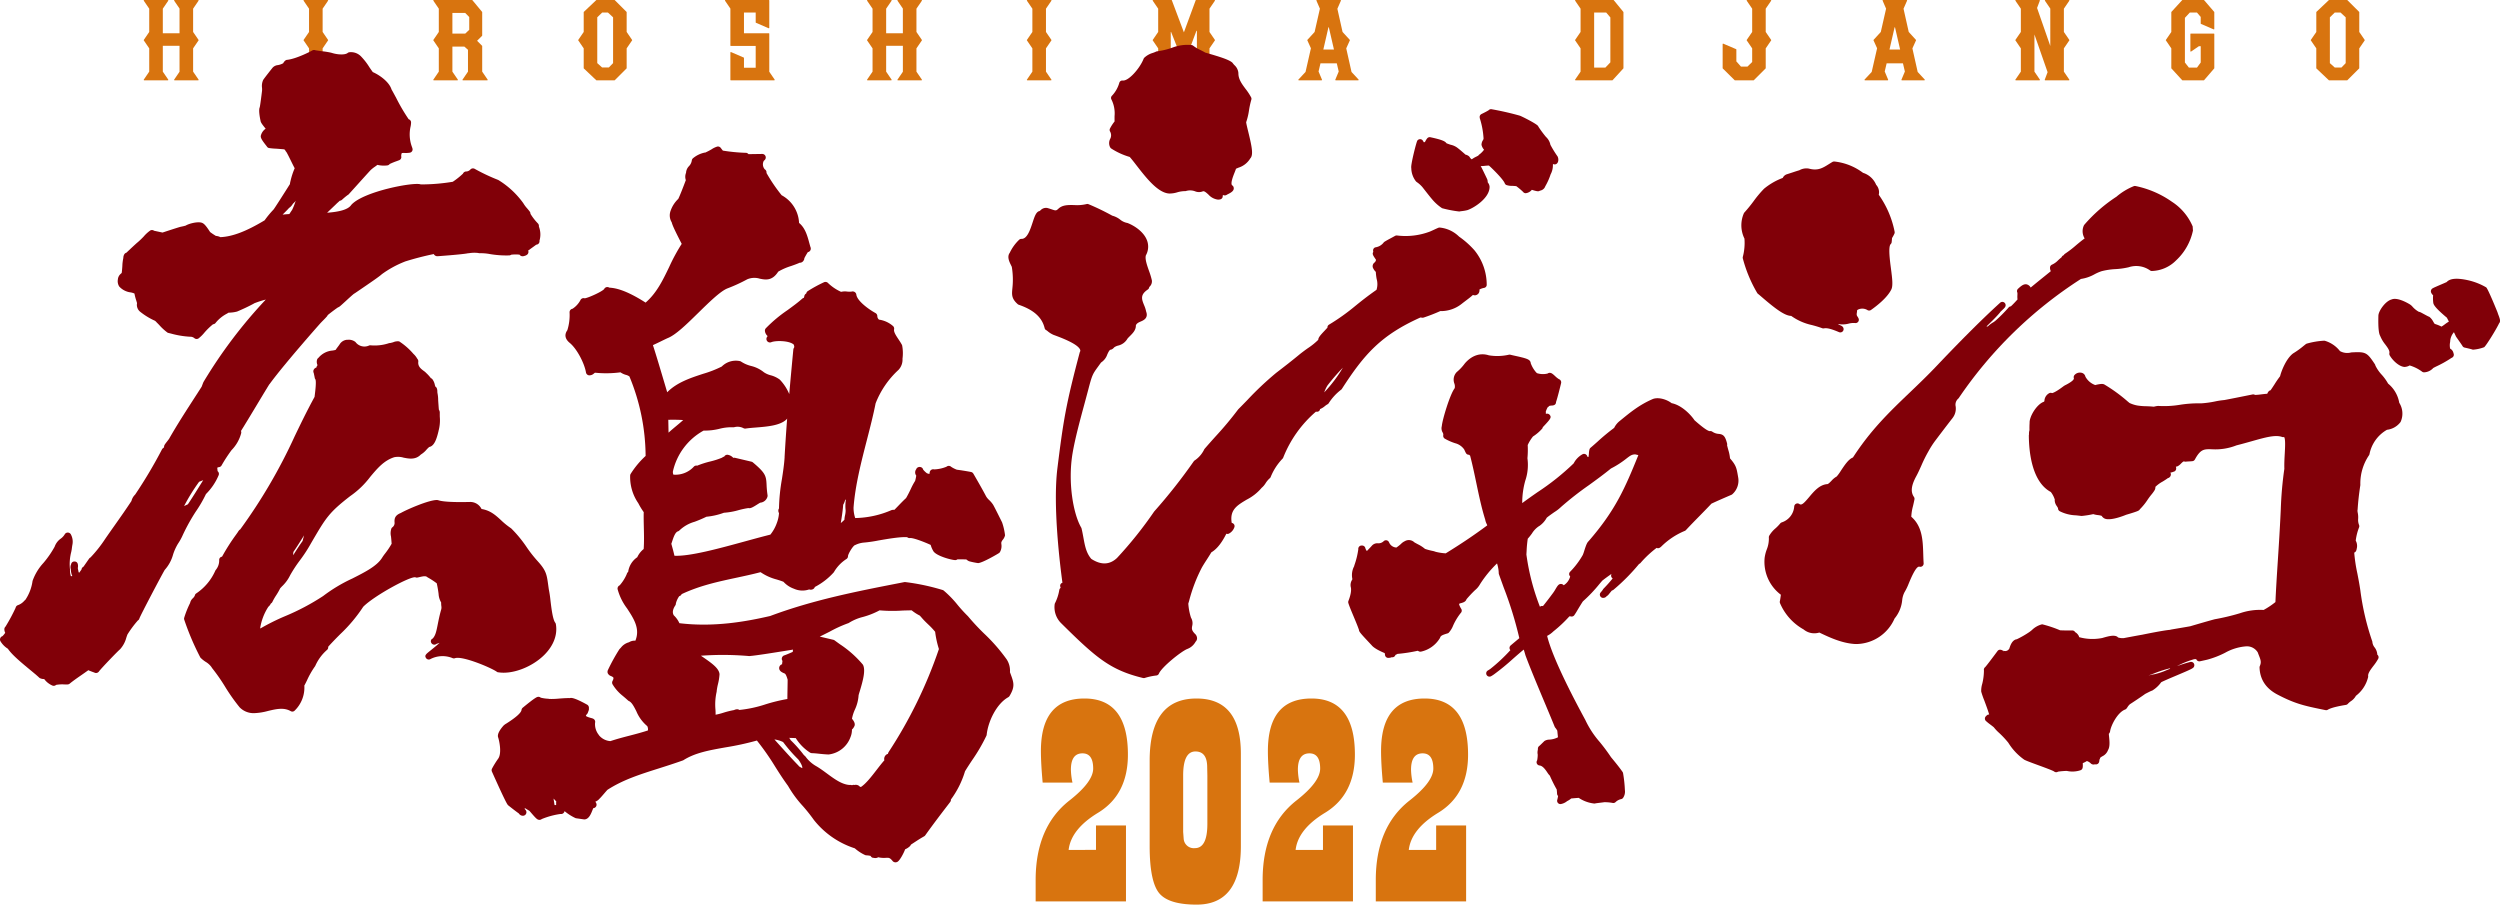
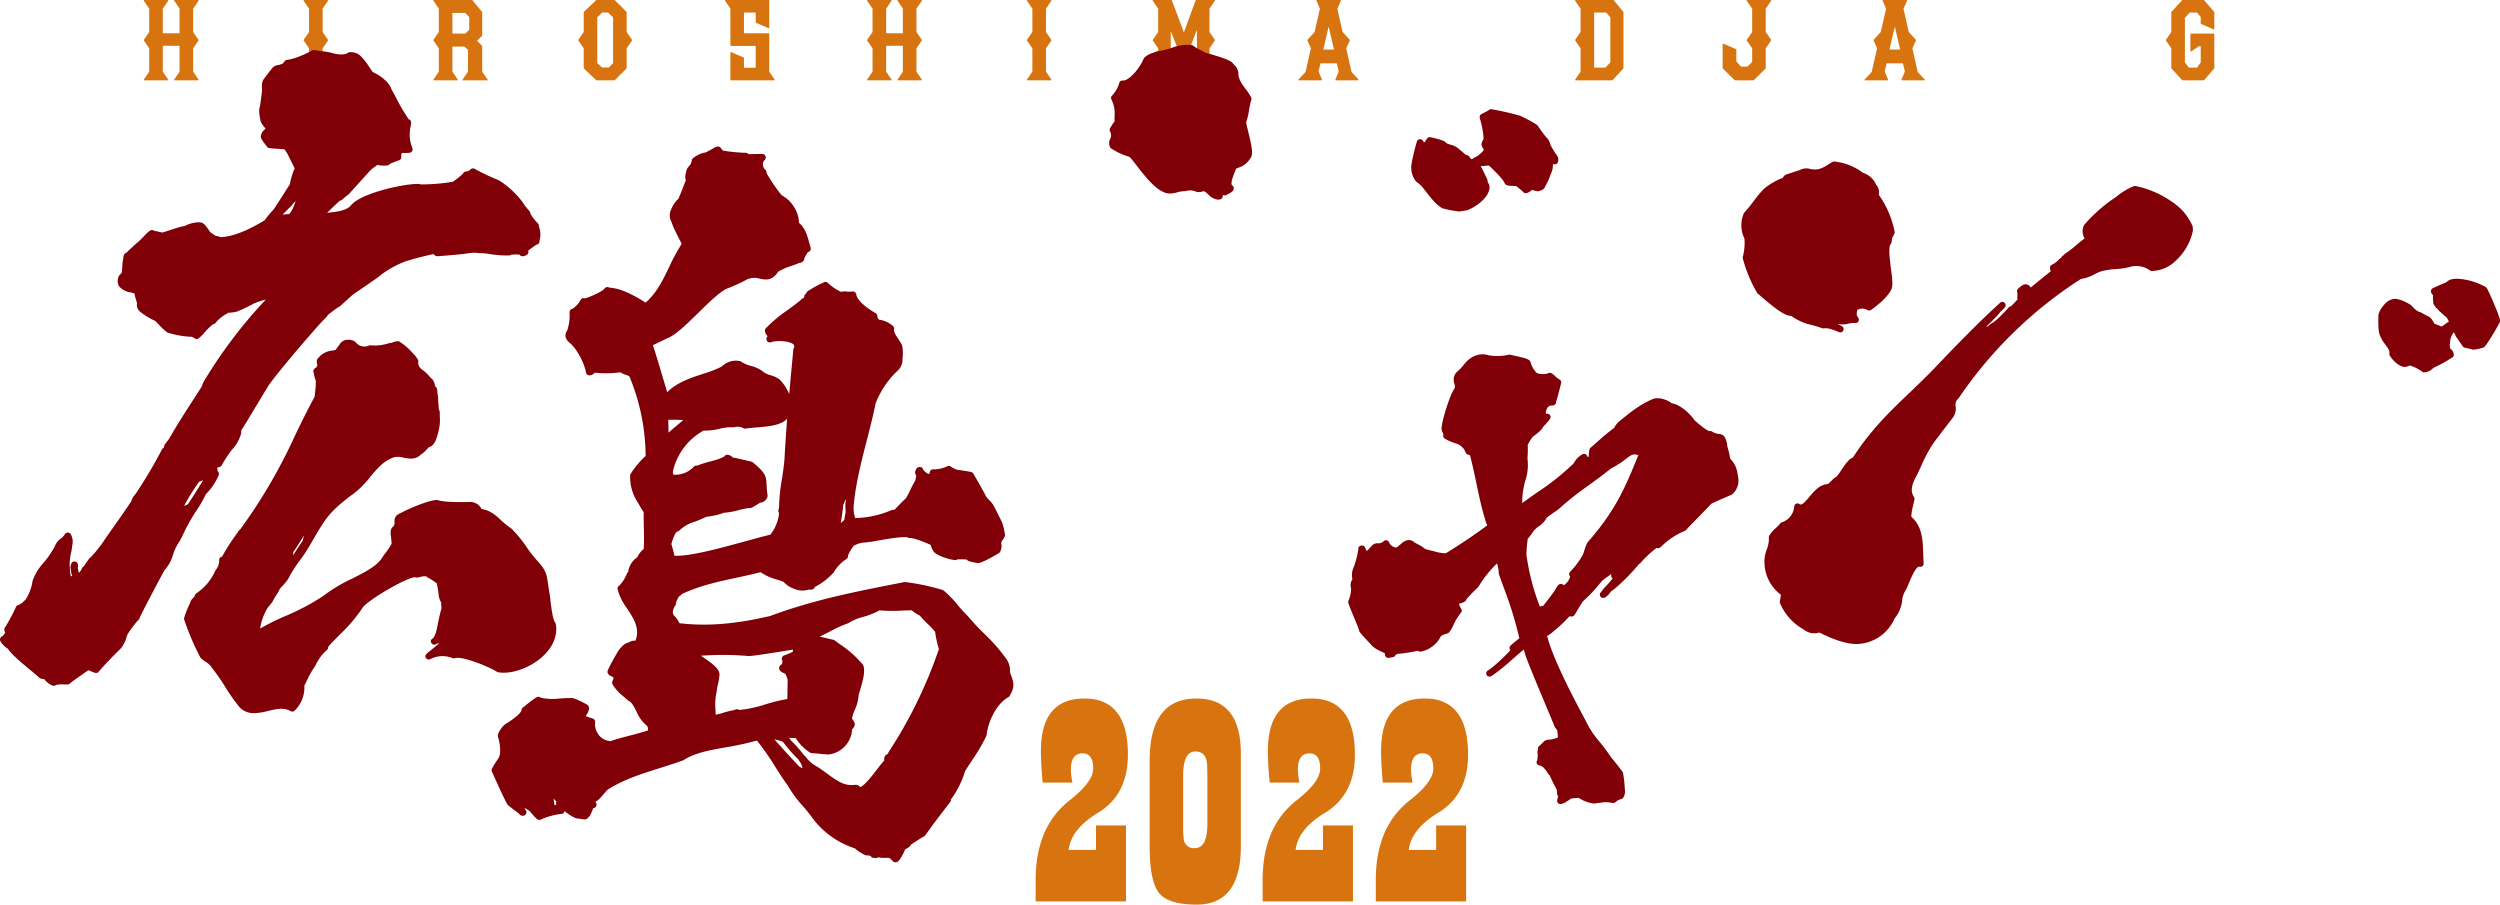
<svg xmlns="http://www.w3.org/2000/svg" viewBox="0 0 769.622 278.484">
  <g id="レイヤー_2" data-name="レイヤー 2">
    <g id="レイヤー_1-2" data-name="レイヤー 1">
      <g id="logo">
        <path d="M346.631,254.122v23.371H318.823v-6.574q0-16.347,10.421-24.5,7.29-5.718,7.29-9.817,0-4.683-3.294-4.683-3.564,0-3.564,5.044a21.132,21.132,0,0,0,.486,3.963h-9.179q-.54-5.9-.54-9.727,0-16.165,13.391-16.166t13.391,17.291q0,12.294-9.179,17.878-8.316,5.043-9.072,11.438H337.4v-7.521Z" style="fill:#d8740f" />
        <path d="M382,232.013v28.459q0,18.014-13.607,18.012-8.7,0-11.583-3.579t-2.888-14.433v-26.3q0-19.139,14.417-19.138,13.659,0,13.661,16.977m-17.765,6.709V256.1l.162,2.161a3.123,3.123,0,0,0,3.456,2.838q3.832,0,3.833-7.476v-14.9l-.054-2.521q0-4.864-3.617-4.864-3.781,0-3.78,7.385" style="fill:#d8740f" />
        <path d="M416.511,254.122v23.371H388.7v-6.574q0-16.347,10.421-24.5,7.29-5.718,7.289-9.817,0-4.683-3.293-4.683-3.564,0-3.564,5.044a21.132,21.132,0,0,0,.486,3.963h-9.179q-.541-5.9-.54-9.727,0-16.165,13.391-16.166t13.391,17.291q0,12.294-9.179,17.878-8.316,5.043-9.071,11.438h8.423v-7.521Z" style="fill:#d8740f" />
        <path d="M451.343,254.122v23.371H423.535v-6.574q0-16.347,10.421-24.5,7.29-5.718,7.289-9.817,0-4.683-3.293-4.683-3.564,0-3.564,5.044a21.132,21.132,0,0,0,.486,3.963H425.7q-.541-5.9-.54-9.727,0-16.165,13.391-16.166t13.391,17.291q0,12.294-9.179,17.878-8.316,5.043-9.071,11.438h8.423v-7.521Z" style="fill:#d8740f" />
        <path d="M496.792.054A.149.149,0,0,0,496.679,0h-9.958c-.007,0-.006.011-.013.012S486.7,0,486.7,0h-1.668a.15.15,0,0,0-.131.078.15.15,0,0,0,.01.153l1.666,2.44v7.17l-1.666,2.438a.144.144,0,0,0,0,.166l1.666,2.441v7.169l-1.666,2.44a.148.148,0,0,0-.01.152.151.151,0,0,0,.131.079H486.7c.007,0,.006-.012.013-.013s.006.013.013.013h9.609a.143.143,0,0,0,.109-.049l3.295-3.6a.149.149,0,0,0,.038-.1V3.753a.137.137,0,0,0-.035-.094ZM495.746,19.2l-1.547,1.62h-3.444V3.869h3.72l1.271,1.493Z" style="fill:#d8740f" />
        <path d="M416.064,22.156l-1.626-7.263,1.111-2.471a.146.146,0,0,0-.025-.16l-2.219-2.42-1.6-7.15.007-.005L412.794.208a.145.145,0,0,0-.011-.141A.147.147,0,0,0,412.659,0h-1.668l0,0,0,0H405.4a.143.143,0,0,0-.123.067.142.142,0,0,0-.012.141l1.066,2.466-1.629,7.17-2.212,2.418a.154.154,0,0,0-.025.162l1.1,2.436-1.656,7.284-2.176,2.333a.147.147,0,0,0,.107.249h6.99a.149.149,0,0,0,.123-.065.154.154,0,0,0,.014-.141l-1.037-2.48c0-.006-.014,0-.018-.011l.594-2.524h5.026l.591,2.514-.01.021-1.036,2.48a.16.16,0,0,0,.014.141.149.149,0,0,0,.123.065h6.9a.148.148,0,0,0,.107-.249Zm-8.677-6.912,1.577-6.853h.114l1.58,6.853Z" style="fill:#d8740f" />
        <path d="M590.356,22.156,588.73,14.9l1.111-2.473a.147.147,0,0,0-.025-.16L587.6,9.842,586,2.692,586,2.687,587.086.208a.142.142,0,0,0-.012-.141A.144.144,0,0,0,586.951,0H579.7a.144.144,0,0,0-.123.067.142.142,0,0,0-.012.141l1.065,2.464L579,9.844l-2.212,2.418a.154.154,0,0,0-.025.162l1.1,2.436L576.2,22.144l-2.176,2.333a.147.147,0,0,0-.027.161.145.145,0,0,0,.135.088h6.989a.149.149,0,0,0,.123-.065.154.154,0,0,0,.014-.141l-1.037-2.48c0-.006-.014,0-.018-.011l.594-2.524h5.026l.592,2.514-.012.021-1.037,2.48a.16.16,0,0,0,.014.141.149.149,0,0,0,.123.065h6.9a.146.146,0,0,0,.134-.088.143.143,0,0,0-.027-.161Zm-8.679-6.912,1.579-6.853h.114l1.578,6.853Z" style="fill:#d8740f" />
        <path d="M374,.231a.148.148,0,0,0,.009-.152A.15.15,0,0,0,373.881,0h-1.669c-.006,0,0,.011-.012.012s0-.012-.012-.012h-3.962a.147.147,0,0,0-.139.1L364.46,9.958,360.756.1a.148.148,0,0,0-.138-.1h-3.925c-.006,0,0,.011-.011.012S356.676,0,356.67,0H355a.15.15,0,0,0-.131.079.148.148,0,0,0,.009.152l1.668,2.441V9.84l-1.668,2.439a.144.144,0,0,0,0,.166l1.668,2.443v7.166L354.878,24.5a.148.148,0,0,0,.122.231h1.67c.006,0,0-.011.012-.012s0,.012.011.012h3.574c.007,0,.006-.011.012-.012s.006.012.013.012h1.669a.148.148,0,0,0,.122-.231l-1.667-2.441V9.829h.1l3.805,9.582a.147.147,0,0,0,.138.094h0a.15.15,0,0,0,.138-.1l3.728-9.927h.137V22.054L366.8,24.5a.148.148,0,0,0-.009.152.151.151,0,0,0,.131.079h1.669c.007,0,.006-.011.012-.012s.006.012.012.012h3.574c.007,0,.006-.011.012-.012s.006.012.012.012h1.669a.15.15,0,0,0,.132-.079A.148.148,0,0,0,374,24.5l-1.667-2.441V14.888L374,12.445a.144.144,0,0,0,0-.166L372.337,9.84V2.672Z" style="fill:#d8740f" />
        <path d="M61.117.231a.148.148,0,0,0,.009-.152A.15.15,0,0,0,61,0h-1.67c-.006,0-.005.011-.012.012S59.308,0,59.3,0H53.747a.148.148,0,0,0-.13.079.146.146,0,0,0,.008.152l1.644,2.408v7.594H50.122V2.672L51.788.231A.148.148,0,0,0,51.8.079.15.15,0,0,0,51.666,0H50c-.006,0-.005.01-.011.011S49.98,0,49.973,0H46.088c-.007,0-.006.011-.012.012S46.07,0,46.064,0h-1.67a.15.15,0,0,0-.131.079.148.148,0,0,0,.009.152l1.667,2.441V9.84l-1.667,2.439a.148.148,0,0,0,0,.166l1.667,2.443v7.166L44.272,24.5a.148.148,0,0,0,.122.231h1.67c.006,0,.006-.011.012-.012s.005.012.012.012h3.885c.007,0,.006-.011.012-.012s.005.012.011.012h1.67a.148.148,0,0,0,.122-.231l-1.666-2.441V14.106h5.147v7.981L53.625,24.5a.146.146,0,0,0-.008.152.148.148,0,0,0,.13.079H59.3c.006,0,.005-.011.011-.012s.006.012.012.012H61a.148.148,0,0,0,.122-.231L59.45,22.054V14.888l1.667-2.443a.144.144,0,0,0,0-.166L59.45,9.84V2.672Z" style="fill:#d8740f" />
        <path d="M283.793.231A.146.146,0,0,0,283.8.079.148.148,0,0,0,283.67,0H282c-.006,0,0,.01-.011.011S281.984,0,281.978,0h-5.555a.15.15,0,0,0-.131.079.148.148,0,0,0,.009.152l1.644,2.408v7.594H272.8V2.672L274.464.231a.148.148,0,0,0,.009-.152A.15.15,0,0,0,274.341,0h-1.669c-.006,0-.005.011-.012.012S272.655,0,272.648,0h-3.886c-.006,0,0,.01-.011.011s0-.011-.012-.011H267.07a.15.15,0,0,0-.131.079.148.148,0,0,0,.009.152l1.666,2.441V9.84l-1.666,2.439a.146.146,0,0,0,0,.166l1.666,2.443v7.166L266.948,24.5a.148.148,0,0,0,.122.231h1.669c.007,0,.006-.011.012-.012s0,.012.011.012h3.886c.007,0,.006-.011.012-.012s.006.012.012.012h1.669a.15.15,0,0,0,.132-.079.148.148,0,0,0-.009-.152L272.8,22.054V14.106h5.149v7.981L276.3,24.5a.148.148,0,0,0,.122.231h5.555c.006,0,0-.011.012-.012s0,.012.011.012h1.669a.148.148,0,0,0,.131-.079.146.146,0,0,0-.008-.152l-1.667-2.441V14.888l1.667-2.443a.146.146,0,0,0,0-.166L282.126,9.84V2.672Z" style="fill:#d8740f" />
        <path d="M100.988.231A.146.146,0,0,0,101,.079.148.148,0,0,0,100.865,0H99.2c-.006,0,0,.011-.012.012s0-.012-.012-.012H95.286c-.006,0,0,.011-.011.012S95.269,0,95.262,0H93.593a.15.15,0,0,0-.131.079.148.148,0,0,0,.009.152l1.667,2.441V9.84l-1.667,2.439a.144.144,0,0,0,0,.166l1.667,2.443v7.166L93.471,24.5a.148.148,0,0,0,.122.231h1.669c.007,0,.006-.011.013-.012s0,.012.011.012h3.886c.007,0,.005-.011.012-.012s.006.012.012.012h1.669a.148.148,0,0,0,.131-.079.146.146,0,0,0-.008-.152l-1.667-2.441V14.888l1.667-2.443a.144.144,0,0,0,0-.166L99.321,9.84V2.672Z" style="fill:#d8740f" />
        <path d="M323.664.231a.148.148,0,0,0,.009-.152A.15.15,0,0,0,323.542,0h-1.67c-.007,0-.006.01-.012.011s0-.011-.012-.011h-3.885c-.007,0-.006.01-.012.011s0-.011-.012-.011h-1.67a.15.15,0,0,0-.131.079.148.148,0,0,0,.009.152l1.667,2.441V9.84l-1.667,2.439a.144.144,0,0,0,0,.166l1.667,2.443v7.166L316.147,24.5a.148.148,0,0,0,.122.231h1.67c.007,0,.006-.011.012-.012s0,.012.012.012h3.885c.007,0,0-.011.012-.012s0,.012.012.012h1.67a.148.148,0,0,0,.122-.231L322,22.054V14.888l1.667-2.443a.144.144,0,0,0,0-.166L322,9.84V2.672Z" style="fill:#d8740f" />
        <path d="M543.461,0c-.006,0-.006.01-.012.011s0-.011-.011-.011h-3.886c-.006,0,0,.01-.011.011S539.535,0,539.529,0h-1.671a.149.149,0,0,0-.13.079.15.15,0,0,0,.009.152l1.667,2.44v7.17l-1.667,2.438a.148.148,0,0,0,0,.166l1.667,2.442v4.2l-1.459,1.424h-1.984L534.535,18.9V15.263a.15.15,0,0,0-.09-.137l-3.924-1.678a.15.15,0,0,0-.139.014.146.146,0,0,0-.067.123v7.388a.146.146,0,0,0,.044.106L534,24.684a.152.152,0,0,0,.1.042h5.724a.149.149,0,0,0,.1-.044l3.606-3.6a.145.145,0,0,0,.044-.1V14.887l1.667-2.442a.148.148,0,0,0,0-.166l-1.667-2.438V2.671l1.667-2.44a.153.153,0,0,0,.01-.152A.151.151,0,0,0,545.131,0Z" style="fill:#d8740f" />
        <path d="M678.536.052A.145.145,0,0,0,678.424,0h-6.538a.153.153,0,0,0-.111.048l-3.3,3.605a.15.15,0,0,0-.038.1V9.842l-1.665,2.438a.146.146,0,0,0,0,.165l1.665,2.442v6.086a.15.15,0,0,0,.038.1l3.3,3.605a.153.153,0,0,0,.111.048h6.538a.145.145,0,0,0,.112-.052l3.1-3.6a.157.157,0,0,0,.036-.1V10.49a.151.151,0,0,0-.149-.149h-7.07a.15.15,0,0,0-.148.149v5.246a.147.147,0,0,0,.08.13.14.14,0,0,0,.151-.009l2.408-1.643h.546v5.031l-1.154,1.571h-2.486l-1.229-1.573V5.489l1.5-1.621h2.22l1.146,1.337V7.226a.148.148,0,0,0,.09.137l3.886,1.678a.145.145,0,0,0,.138-.013.147.147,0,0,0,.068-.124V3.753a.157.157,0,0,0-.036-.1Z" style="fill:#d8740f" />
        <path d="M148.443,22.054V14.189a.148.148,0,0,0-.044-.105l-1.527-1.527,1.527-1.528a.145.145,0,0,0,.044-.1V3.753a.145.145,0,0,0-.035-.1l-2.984-3.6A.144.144,0,0,0,145.31,0H135.235c-.007,0-.006.011-.012.012S135.218,0,135.211,0h-1.67a.148.148,0,0,0-.13.079.15.15,0,0,0,.008.152l1.668,2.442V9.84l-1.668,2.439a.148.148,0,0,0,0,.166l1.668,2.443v7.166L133.419,24.5a.15.15,0,0,0-.008.152.148.148,0,0,0,.13.079h1.67c.007,0,.006-.011.012-.012s0,.012.012.012h3.886c.006,0,0-.01.011-.011s.006.011.012.011h1.67a.148.148,0,0,0,.122-.231l-1.667-2.441V14.337h3.678l1.119.992v6.725L142.4,24.5a.148.148,0,0,0,.123.231h1.669c.007,0,.006-.01.012-.011s0,.011.011.011h4.081c.006,0,.005-.011.012-.012s.005.012.012.012h1.669a.148.148,0,0,0,.122-.231Zm-3.988-12.88-1.233,1.175h-3.953V3.987h3.95l1.236,1.265Z" style="fill:#d8740f" />
-         <path d="M637.03.231a.15.15,0,0,0,.009-.152A.148.148,0,0,0,636.908,0h-1.67c-.006,0-.006.01-.012.011s0-.011-.011-.011h-5.556a.15.15,0,0,0-.131.079.148.148,0,0,0,.01.152l1.643,2.408V14.153l-4.073-11.7.85-2.25a.145.145,0,0,0-.018-.136A.148.148,0,0,0,627.819,0h-5.556c-.006,0,0,.01-.011.011s0-.011-.012-.011h-1.668a.15.15,0,0,0-.131.079.148.148,0,0,0,.01.152l1.664,2.44v7.17l-1.664,2.438a.144.144,0,0,0,0,.166l1.664,2.442v7.168l-1.664,2.44a.147.147,0,0,0,.121.231h1.668c.007,0,.006-.011.012-.012s0,.012.011.012h3.886c.007,0,.006-.012.013-.013s0,.013.012.013h1.668a.15.15,0,0,0,.131-.079.146.146,0,0,0-.009-.152l-1.666-2.44V10.607l4.05,11.609-.872,2.31a.15.15,0,0,0,.017.137.151.151,0,0,0,.122.063h5.6c.006,0,0-.011.011-.012s.006.012.012.012h1.67a.148.148,0,0,0,.131-.079.15.15,0,0,0-.009-.152l-1.667-2.44V14.887l1.667-2.442a.148.148,0,0,0,0-.166l-1.667-2.438V2.671Z" style="fill:#d8740f" />
-         <path d="M726.3,9.841V3.752a.147.147,0,0,0-.044-.1l-3.607-3.6a.141.141,0,0,0-.1-.044h-5.531a.15.15,0,0,0-.1.04l-3.8,3.6a.154.154,0,0,0-.046.108V9.841L711.4,12.279a.148.148,0,0,0,0,.166l1.667,2.442v6.086a.152.152,0,0,0,.046.108l3.8,3.605a.155.155,0,0,0,.1.04h5.531a.145.145,0,0,0,.1-.044l3.607-3.6a.145.145,0,0,0,.044-.1V14.887l1.666-2.442a.144.144,0,0,0,0-.166Zm-4.183,9.6-1.3,1.341h-2.069l-1.5-1.347V5.33l1.5-1.462h1.792l1.579,1.466Z" style="fill:#d8740f" />
        <path d="M192.915,3.752a.15.15,0,0,0-.043-.1l-3.6-3.6a.145.145,0,0,0-.1-.044h-5.532a.156.156,0,0,0-.1.04l-3.8,3.6a.155.155,0,0,0-.047.108V9.84l-1.667,2.439a.144.144,0,0,0,0,.166l1.667,2.443v6.085a.153.153,0,0,0,.047.108l3.8,3.605a.161.161,0,0,0,.1.04h5.532a.149.149,0,0,0,.1-.044l3.6-3.6a.148.148,0,0,0,.043-.1V14.888l1.668-2.443a.148.148,0,0,0,0-.166L192.915,9.84Zm-4.18,15.684-1.306,1.341H185.36l-1.493-1.347V5.33l1.5-1.462h1.79l1.581,1.466Z" style="fill:#d8740f" />
        <path d="M236.822,22.087V10.381a.149.149,0,0,0-.148-.148h-7.643V3.868h3.609v3.01a.152.152,0,0,0,.089.136l3.886,1.678a.149.149,0,0,0,.207-.137V.148A.148.148,0,0,0,236.674,0H223.328a.15.15,0,0,0-.131.079.148.148,0,0,0,.009.152l1.643,2.408V14a.149.149,0,0,0,.148.148h7.643v6.712h-3.609V17.849a.15.15,0,0,0-.089-.137l-3.886-1.678a.141.141,0,0,0-.139.013.145.145,0,0,0-.068.123v8.408a.149.149,0,0,0,.148.148h13.346a.148.148,0,0,0,.123-.231Z" style="fill:#d8740f" />
        <path d="M640.619,85.87a12,12,0,0,0,4.162-1.427,13.95,13.95,0,0,1,2.149-.943,21.331,21.331,0,0,1,4.333-.654,23.393,23.393,0,0,0,4.039-.571,7.354,7.354,0,0,1,6.567.958.938.938,0,0,0,.619.191,10.915,10.915,0,0,0,7.411-3.255,17.461,17.461,0,0,0,5.2-9.2,32.435,32.435,0,0,1-.083-1.25,16.859,16.859,0,0,0-6.354-7.583,29.941,29.941,0,0,0-11.24-4.868,1,1,0,0,0-.589.064,19.379,19.379,0,0,0-5.282,3.219,46.708,46.708,0,0,0-9.886,8.629,1.027,1.027,0,0,0-.168.279,4.222,4.222,0,0,0,.263,3.94c-1.059.768-1.888,1.468-2.7,2.149a31.76,31.76,0,0,1-3.358,2.574,1.009,1.009,0,0,0-.368.428,1.163,1.163,0,0,0-.695.666c-.452.353-.79.67-1.1.96a5.857,5.857,0,0,1-1.847,1.3,1.011,1.011,0,0,0-.6.961,2.265,2.265,0,0,0,.249,1.044q-1.071.871-2.123,1.719c-1.4,1.129-2.733,2.206-4.078,3.328a1.9,1.9,0,0,0-1.222-.986c-.961-.2-1.786.548-2.655,1.338a1.014,1.014,0,0,0-.26,1.122,1.061,1.061,0,0,0,.064.131c.006.2,0,.528-.01.743a6.84,6.84,0,0,0,.032,1.311c-.647.715-1.314,1.442-2.046,2.123a1.014,1.014,0,0,0-.764.432,46.776,46.776,0,0,1-4.112,4.111,1.009,1.009,0,0,0-.3.233l-.008.005a8.27,8.27,0,0,0-1.925,1.421,1.427,1.427,0,0,1-.213-.008c-.055,0-.119-.009-.189-.012l.228-.222c1.411-1.37,2.869-2.786,3.9-4.026a1.122,1.122,0,0,0,.129-.2c.117-.128.384-.377.552-.534.765-.715,1.114-1.04,1.089-1.607a1.012,1.012,0,0,0-1.689-.707c-6.473,5.862-14.223,13.836-19.584,19.491-2.833,2.982-5.594,5.623-8.264,8.177-6.131,5.865-11.927,11.409-17.464,19.972-1.337.5-2.521,2.281-3.673,4.013a14.494,14.494,0,0,1-1.328,1.837,6.082,6.082,0,0,0-1.611,1.325c-.364.374-.974,1-1.241,1.018-2.418.162-4.124,2.2-5.629,3.991-1.685,2.011-2.353,2.6-3.006,2.142a1.013,1.013,0,0,0-1.595.8,5.569,5.569,0,0,1-3.847,4.856,1.012,1.012,0,0,0-.453.321,13.99,13.99,0,0,1-1.451,1.5,8.79,8.79,0,0,0-1.944,2.292,1.01,1.01,0,0,0-.11.6,9.034,9.034,0,0,1-.677,3.707,11.692,11.692,0,0,0-.626,2.511,12.671,12.671,0,0,0,5,11.341c-.1.815-.2,1.488-.314,2a1.007,1.007,0,0,0,.068.633,16.769,16.769,0,0,0,7.249,8.051,5.136,5.136,0,0,0,4.832.952c3.52,1.7,7,3.223,10.708,3.51q.371.029.751.029a13.042,13.042,0,0,0,11.7-7.841,10.42,10.42,0,0,0,2.355-5.659,6.7,6.7,0,0,1,.728-2.477,17.214,17.214,0,0,0,1.3-2.694c.627-1.483,2.244-5.438,3.287-5.14a1.012,1.012,0,0,0,1.288-1.039c-.062-.941-.091-1.881-.119-2.807-.128-4.208-.261-8.554-3.68-11.525a15.029,15.029,0,0,1,.531-3.321c.143-.614.3-1.277.441-2.019a1.014,1.014,0,0,0-.163-.771c-1.067-1.532-.842-3.5.729-6.384.536-.984,1.02-2.064,1.533-3.206a42.415,42.415,0,0,1,2.166-4.37,28.458,28.458,0,0,1,2-3.167c1.857-2.468,3.762-4.961,5.509-7.211a4.737,4.737,0,0,0,.913-3.524,2.453,2.453,0,0,1,.8-2.4,1.043,1.043,0,0,0,.151-.175A130.586,130.586,0,0,1,640.619,85.87" style="fill:#810008" />
        <path d="M557.706,100.045c.93.249,1.984.53,3.272,1a1.023,1.023,0,0,0,.546.04c1.137-.232,2.912.449,4.625,1.169a1.011,1.011,0,0,0,1.354-1.245c-.194-.6-.743-.8-1.5-1.075l-.181-.066a2.538,2.538,0,0,1,.467-.075h0a1.221,1.221,0,0,0,.153.038,7.426,7.426,0,0,0,2.661-.2,5.9,5.9,0,0,1,1.954-.187,1.012,1.012,0,0,0,1.112-1.373,3.349,3.349,0,0,0-.347-.626c-.205-.309-.329-.495-.157-1.364a1.052,1.052,0,0,0,.009-.345c-.027-.175.173-.339.26-.4a3.061,3.061,0,0,1,3.019.158,1.012,1.012,0,0,0,1.038-.076c1.781-1.253,4.96-3.732,6.229-6.26.572-1.14.336-3.226-.1-6.536-.328-2.505-.877-6.7-.067-7.476a1.009,1.009,0,0,0,.3-.63l.069-.736c.026-.3.033-.447.041-.5l.065-.108a11.742,11.742,0,0,0,.648-1.2,1.018,1.018,0,0,0,.078-.652,29.484,29.484,0,0,0-4.88-11.368,3.388,3.388,0,0,0-.8-3.054,6.448,6.448,0,0,0-4.044-3.693,17.8,17.8,0,0,0-8.816-3.484,1.044,1.044,0,0,0-.6.134c-.373.217-.733.445-1.092.669-1.888,1.188-3.378,2.123-6.122,1.389-.04-.01-.082-.019-.123-.025a4.4,4.4,0,0,0-2.85.526c-.744.22-1.436.449-2.133.679-.569.189-1.14.378-1.807.584a2.145,2.145,0,0,0-1.171,1.1,19.858,19.858,0,0,0-5.765,3.331,33.835,33.835,0,0,0-3.206,3.829,44.526,44.526,0,0,1-2.821,3.463,1.014,1.014,0,0,0-.214.347,9.253,9.253,0,0,0,.217,7.7,16.914,16.914,0,0,1-.5,5.621,1.019,1.019,0,0,0,0,.494A41.952,41.952,0,0,0,540.94,90.17a1.029,1.029,0,0,0,.263.3c.263.2.7.578,1.254,1.055,4.15,3.574,7.014,5.7,8.959,5.725a17.286,17.286,0,0,0,6.29,2.8" style="fill:#810008" />
        <path d="M769.18,97.084c-.109-.3-.227-.622-.324-.934v0c-.021-.064-2.875-7.148-3.485-7.684a19.658,19.658,0,0,0-5.881-2.259c-3.247-.68-5.31-.475-6.284.628-.3.138-.964.424-1.519.662-3,1.288-3.01,1.311-3.217,1.691a1.015,1.015,0,0,0-.047.872,2.2,2.2,0,0,0,.612.836,10.932,10.932,0,0,0,.034,2.219,1.578,1.578,0,0,0,.183.623c.3.613,1.2,1.668,3.582,3.7.132.112.265.225.4.322.131.22.364.672.648,1.246a11.022,11.022,0,0,0-1.242.838,11.266,11.266,0,0,1-1.022.7,13.341,13.341,0,0,0-2.089-.832l-.009,0a7.389,7.389,0,0,1-.46-.709,4.378,4.378,0,0,0-1.144-1.428.986.986,0,0,0-.295-.135c-.309-.136-1.5-.788-1.961-1.039-.146-.08-.3-.164-.457-.236l-.032-.021,0,.005a1.9,1.9,0,0,0-.535-.163,7.369,7.369,0,0,1-1.932-1.55,3.764,3.764,0,0,0-1.023-.849c-1.187-.694-3.857-2.067-5.426-1.4-1.933.507-4.019,3.538-4.071,4.974-.121,4.421.246,5.727.538,6.208a10.529,10.529,0,0,0,1.6,2.7c.749,1.013,1.395,1.887,1.245,2.654a1.009,1.009,0,0,0,.116.7c.931,1.619,2.923,3.432,4.516,3.539a3.444,3.444,0,0,0,1.629-.468c.077.028.16.058.251.093a12.326,12.326,0,0,1,3.519,1.8,1.014,1.014,0,0,0,.648.235h.007a4,4,0,0,0,2.828-1.34c.147-.078.431-.224.792-.41a34.459,34.459,0,0,0,4.758-2.651l.224-.115a1.012,1.012,0,0,0,.5-1.228l-.065-.193a1.921,1.921,0,0,0-1.015-1.349,4.886,4.886,0,0,1-.014-2,1,1,0,0,0,.021-.2,4.6,4.6,0,0,1,1.165-2.868c.2.431.4.865.6,1.291a1.062,1.062,0,0,0,.1.164c.811,1.143,1.719,2.447,1.885,2.722a1.017,1.017,0,0,0,.726.567c.271.053,1.907.429,2.235.549a1.07,1.07,0,0,0,.249.072.9.9,0,0,0,.129.008,12.319,12.319,0,0,0,3.368-.75c.6-.423,3.809-5.616,4.6-7.351a1.033,1.033,0,0,0,.125-.164c.346-.587.113-1.227-.274-2.287" style="fill:#810008" />
        <path d="M535.1,147.008l-.075-.446c-.428-2.561-.615-3.336-2.44-5.456a12.579,12.579,0,0,0-.532-2.6c-.143-.53-.361-1.331-.374-1.463a1.008,1.008,0,0,0,0-.52c-.568-2.2-1.1-2.811-2.571-2.95a3.925,3.925,0,0,1-2.012-.707.985.985,0,0,0-.717-.142c-.373.009-1.411-.461-4.237-2.92-.182-.158-.343-.3-.479-.413-1.27-1.891-4.083-4.7-7.049-5.271-1.461-1.127-3.946-1.931-5.734-1.311-4.133,1.778-6.813,3.974-10.23,6.772a6.144,6.144,0,0,0-1.734,2.141,63.819,63.819,0,0,0-5.13,4.252c-.758.675-1.485,1.32-2.139,1.872a1.028,1.028,0,0,0-.309.453,5.517,5.517,0,0,0-.193,1.293,5.931,5.931,0,0,1-.151,1.115,1.905,1.905,0,0,1-.343-.135,1.012,1.012,0,0,0-1.509-.711,6.613,6.613,0,0,0-2.68,2.779,75.881,75.881,0,0,1-11.192,8.917c-1.531,1.069-3.1,2.167-4.654,3.319a25.272,25.272,0,0,1,.938-6.9,15.1,15.1,0,0,0,.667-6.9,27.967,27.967,0,0,0,.083-4.066,12.16,12.16,0,0,1,1.612-2.623l-.006-.008a13.317,13.317,0,0,0,2.891-2.479,1.054,1.054,0,0,0,.135-.377c2.415-2.553,2.768-3,2.157-3.784a1.054,1.054,0,0,0-1.224-.317,1.4,1.4,0,0,0,.008-.542c0-.032-.013-.064-.021-.095a5.862,5.862,0,0,1,.614-1.426,1.02,1.02,0,0,0,.428-.38,3.26,3.26,0,0,1,.877-.135c.3-.021,1.11-.076,1.237-.9a.922.922,0,0,0,.008-.174c.447-1.281,1.224-4.42,1.573-5.852a1.05,1.05,0,0,0-.685-1.2,6.875,6.875,0,0,1-1.182-.948c-.716-.654-1.156-1.051-1.755-.988a1.091,1.091,0,0,0-.542.211,6.066,6.066,0,0,1-3.284-.119.969.969,0,0,0-.211-.2,8.91,8.91,0,0,1-1.706-2.881,1.138,1.138,0,0,0-.154-.537c-.392-.688-1.388-1-4.614-1.708-.578-.127-1.1-.242-1.479-.341a.979.979,0,0,0-.481-.007,15.959,15.959,0,0,1-6.162.186c-2.641-.848-5.261.028-7.38,2.481a.984.984,0,0,0-.065.087,14.521,14.521,0,0,1-2.427,2.574,3.36,3.36,0,0,0-.736,3.556,2.676,2.676,0,0,1,.1,1.422c-1.477,1.883-3.847,9.87-3.964,11.659a2.5,2.5,0,0,0,.269,2,1.258,1.258,0,0,1,.155.918,1.011,1.011,0,0,0,.511.968,16.1,16.1,0,0,0,3.192,1.4,4.839,4.839,0,0,1,2.767,1.93c.549,1.225.651,1.422,1.133,1.576a1.024,1.024,0,0,0,.366.041c.071.058.177.149.319.289.737,2.81,1.336,5.671,1.916,8.44.783,3.735,1.591,7.6,2.724,11.224a4.917,4.917,0,0,0,.455,1.352,1.909,1.909,0,0,1,.169.438c-4.074,3.02-7.835,5.554-12.783,8.61l-.187-.019a16.207,16.207,0,0,1-2.923-.465,5.92,5.92,0,0,0-1.056-.294,19.074,19.074,0,0,1-2.212-.6,10.468,10.468,0,0,0-2.2-1.426c-.357-.191-.736-.393-1.066-.584a2.432,2.432,0,0,0-2.958-.354,3.985,3.985,0,0,0-1.178.849,11.718,11.718,0,0,1-1.4,1.1q-.039,0-.078-.006a2.56,2.56,0,0,1-2.183-1.6c-.049-.089-.085-.152-.106-.185a1.011,1.011,0,0,0-.76-.448,1.023,1.023,0,0,0-.823.32,2.292,2.292,0,0,1-1.735.611,2.2,2.2,0,0,0-1.872.757c-.12.151-.81.88-1.529,1.623a2.289,2.289,0,0,1-.492-.964,1.014,1.014,0,0,0-.971-.723h-.011l-.175,0a1.016,1.016,0,0,0-.992,1.149,24.622,24.622,0,0,1-1.19,4.873,1.09,1.09,0,0,0-.052.194l-.018.121a5.847,5.847,0,0,0-.56,4.015c-.032.077-.078.159-.12.248a2.971,2.971,0,0,0-.385,2.148c.15.522.262,1.759-.67,4.182-.036.094-.059.158-.067.185a1.016,1.016,0,0,0,0,.6c.3.972.935,2.476,1.6,4.069.637,1.516,1.293,3.079,1.669,4.2,0,.484.447,1.026,2.906,3.649.425.455.766.814.861.931l.02-.014c.738,1.077,3.051,2.121,4.135,2.565,0,.024.008.046.013.069a4.413,4.413,0,0,1,.08.5,1,1,0,0,0,1.089.9l.13-.01a2,2,0,0,0,.779-.171l.257,0a1.012,1.012,0,0,0,.962-.731l.036-.016a5.184,5.184,0,0,0,.592-.3,47.167,47.167,0,0,0,6.231-.961c.136.072.271.141.409.2a1.018,1.018,0,0,0,.63.058,9.024,9.024,0,0,0,5.737-4.086,1.114,1.114,0,0,0,.12-.242c.189-.57.684-.8,2.284-1.28a1.016,1.016,0,0,0,.328-.17,7.1,7.1,0,0,0,1.393-2.254,18,18,0,0,1,2.356-3.878,1.009,1.009,0,0,0,.139-1.244c-.716-1.154-.656-1.542-.665-1.542a2.4,2.4,0,0,1,.681-.254c.466-.128,1.364-.374,1.591-1.166a35.967,35.967,0,0,1,2.643-2.809,6.329,6.329,0,0,0,1.547-1.859,34.938,34.938,0,0,1,5.216-6.363,10.713,10.713,0,0,1,.528,3.014,1.017,1.017,0,0,0,.057.309c.5,1.41.983,2.746,1.449,4.037a116.448,116.448,0,0,1,4.83,15.649c-.333.282-.721.607-1.111.93-.584.488-1.167.976-1.56,1.317a1.011,1.011,0,0,0-.222,1.252.919.919,0,0,0,.138.192,50.993,50.993,0,0,1-6.17,5.772h0l-.011.007-.023.016c-.254.172-.508.345-.709.455a1.011,1.011,0,0,0,.961,1.78,9.909,9.909,0,0,0,.943-.6l0,0a71.677,71.677,0,0,0,5.858-4.811c1.212-1.061,2.38-2.082,3.272-2.795.168.538.362,1.2.536,1.815,1.412,3.816,3.787,9.479,5.883,14.476,1.162,2.772,2.258,5.387,3.1,7.465a1.009,1.009,0,0,0,.166.274,5.388,5.388,0,0,1,.634.933l.207,2.032a6.512,6.512,0,0,1-2.69.724,2.858,2.858,0,0,0-1.464.424c-.035.029-.2.188-.423.407-.274.27-1,.988-1.164,1.112a1.014,1.014,0,0,0-.43.93c-.005.1-.026.234-.047.384a3.214,3.214,0,0,0-.01,1.374,9.923,9.923,0,0,1-.172,1.743,1.012,1.012,0,0,0,.724,1.586c1.023.1,1.862,1.348,2.417,2.173a5.166,5.166,0,0,0,.755.958,45.868,45.868,0,0,0,2.127,4.263c.034.347.1,1.043.1,1.271a1.014,1.014,0,0,0,.317.72,10.715,10.715,0,0,1-.259,1.216,1.011,1.011,0,0,0,.974,1.283c.025,0,.049,0,.074,0a4.173,4.173,0,0,0,2-.917,5.291,5.291,0,0,0,1.247-.81c.893-.082,1.821-.158,2.319-.187a10.625,10.625,0,0,0,4.656,1.732,1.047,1.047,0,0,0,.439-.021c.22-.059,1.269-.184,1.832-.251.391-.046.681-.081.9-.121a13.006,13.006,0,0,1,2.635.227,1.023,1.023,0,0,0,.954-.333A3.474,3.474,0,0,1,499.1,246a1.017,1.017,0,0,0,.52-.318,3.39,3.39,0,0,0,.6-2.46,40.063,40.063,0,0,0-.557-5.175,1,1,0,0,0-.167-.417c-1.065-1.537-2.331-3.067-3.558-4.549a57.287,57.287,0,0,0-3.512-4.718,28.833,28.833,0,0,1-4.381-6.708c-2.507-4.645-9.955-18.455-11.762-25.9a7.7,7.7,0,0,0,1.914-1.376h0a40.516,40.516,0,0,0,4.928-4.628.972.972,0,0,1,.466.025,1.019,1.019,0,0,0,1-.32,17.592,17.592,0,0,0,1.04-1.649c.552-.914,1.232-2.039,1.655-2.67a44.651,44.651,0,0,0,5.088-5.343c.3-.354.592-.7.878-1.029.659-.541,1.609-1.219,2.528-1.875.1-.07.193-.139.291-.208-.03.129-.056.247-.077.35a1.006,1.006,0,0,0,.469,1.038c-.763.939-1.62,1.931-2.8,3.138a1.033,1.033,0,0,0-.118.146l-.324.486-.469.558a1.01,1.01,0,0,0,.971,1.643,1.276,1.276,0,0,0,.9-.527c.044-.033.111-.073.2-.128a1.028,1.028,0,0,0,.274-.234l1.034-1.266c.047-.039.086-.074.132-.112a.986.986,0,0,0,.436-.206,61.169,61.169,0,0,0,7.893-7.962,1.015,1.015,0,0,0,.432-.294A32.02,32.02,0,0,1,510,168.657c.605.346,1.183-.182,1.417-.4a22.466,22.466,0,0,1,7.17-4.793A1.023,1.023,0,0,0,519,163.2c1.417-1.521,2.848-2.98,4.233-4.391,1.24-1.265,2.458-2.507,3.637-3.761,1.866-.874,3.891-1.751,6.148-2.72a1.027,1.027,0,0,0,.3-.2,5.586,5.586,0,0,0,1.791-5.094l0-.026m-52,30a1.02,1.02,0,0,0,.272.455,4.515,4.515,0,0,1-2,2.714.952.952,0,0,0-.072-.083,1.107,1.107,0,0,0-.889-.32c-.648.074-.965.6-1.6,1.663a10.672,10.672,0,0,1-.8,1.221c-.854,1.157-1.923,2.58-3.021,3.922a1.009,1.009,0,0,0-.931.212A69.988,69.988,0,0,1,469.9,170.7l.065-1.092a36.234,36.234,0,0,1,.353-3.765,19.3,19.3,0,0,0,1.292-1.614,7.205,7.205,0,0,1,2.2-2.275.839.839,0,0,0,.1-.051,7.259,7.259,0,0,0,2.24-2.5c.312-.31,1.57-1.2,2.336-1.735a12.357,12.357,0,0,0,2.09-1.616,99.049,99.049,0,0,1,8.592-6.715c2.242-1.626,4.557-3.306,6.757-5.107a28.276,28.276,0,0,0,4.769-3.065c1.145-.883,1.64-1.265,2.706-1.289l.966.23c-4.079,10.059-7,16.935-15.32,26.5-.5.452-.811,1.313-1.331,2.945a12.408,12.408,0,0,1-.451,1.286,24.991,24.991,0,0,1-3.911,5.183,1.006,1.006,0,0,0-.254.985" style="fill:#810008" />
-         <path d="M735.164,118.077a15.034,15.034,0,0,0-1.94-2.7,11.654,11.654,0,0,1-1.966-2.849,1,1,0,0,0-.154-.4c-2.417-3.66-2.813-3.864-7.061-3.648l-.116.006a.948.948,0,0,0-.236.04,4.575,4.575,0,0,1-3.341-.448,9.174,9.174,0,0,0-4.564-3.142,1,1,0,0,0-.38-.05,24.322,24.322,0,0,0-5.231.886.994.994,0,0,0-.35.179l-.577.459a26.144,26.144,0,0,1-3.25,2.346,1.116,1.116,0,0,0-.111.073c-2.121,1.617-3.591,5.432-3.966,7a29.831,29.831,0,0,0-1.725,2.505c-.372.575-.887,1.371-1.224,1.825a1.015,1.015,0,0,0-.6.362,2.309,2.309,0,0,0-.4.7c-.5.026-1.112.095-1.863.185a16.769,16.769,0,0,1-1.909.169,1.009,1.009,0,0,0-.751-.143c-3.162.639-8.345,1.674-8.726,1.725a22.7,22.7,0,0,0-2.678.4,30.461,30.461,0,0,1-4.443.616,36.653,36.653,0,0,0-6.5.438,29.616,29.616,0,0,1-6.595.359,1.019,1.019,0,0,0-.2,0,5.237,5.237,0,0,0-.893.149,2.983,2.983,0,0,1-.484.079c-.817-.095-1.564-.12-2.288-.145a17.851,17.851,0,0,1-2.681-.225,9.619,9.619,0,0,1-2.39-.773c-.117-.091-.319-.262-.59-.49a49.4,49.4,0,0,0-7.154-5.2.952.952,0,0,0-.156-.07c-.419-.148-1.025-.157-2.666.243l-.029-.013a5.624,5.624,0,0,1-2.984-2.564,1.54,1.54,0,0,0-.967-1.138,2.21,2.21,0,0,0-2.354.593,1.013,1.013,0,0,0-.242.995c.095.315-.257.931-2.469,2.08a4.081,4.081,0,0,0-.761.452l-.072.054c-2.286,1.717-3.177,1.982-3.4,2.022a1.009,1.009,0,0,0-.83,0,2.809,2.809,0,0,0-1.527,2.457c-.043.061-.088.124-.133.19-2.277.781-4.534,4.651-4.423,6.517-.046.651-.061,1.406-.043,2.248a3.619,3.619,0,0,0-.147,1.182c0,.054,0,.1,0,.148a1.18,1.18,0,0,0-.047.388l0,.245c.068,5.074,1.037,14.017,6.77,17.067a7.467,7.467,0,0,1,1.222,2.356.931.931,0,0,0-.031.2,3.2,3.2,0,0,0,.667,1.809c.125.2.335.537.358.605a1.014,1.014,0,0,0,.511.942,11.853,11.853,0,0,0,4.99,1.271c.506.053,1.042.108,1.616.185a1.055,1.055,0,0,0,.149.009,27.59,27.59,0,0,0,3.584-.568,7.082,7.082,0,0,0,1.427.3,5.057,5.057,0,0,1,1.138.233.851.851,0,0,1,.1.121,2.017,2.017,0,0,0,1.273.853c1.921.389,5.365-.968,6.17-1.3l.1-.03c3.434-1.01,3.686-1.214,3.888-1.378a1.021,1.021,0,0,0,.2-.214,1.119,1.119,0,0,0,.119-.154,17.745,17.745,0,0,0,2.137-2.6,20.467,20.467,0,0,1,1.319-1.805,11.2,11.2,0,0,0,1.05-1.452,1.882,1.882,0,0,0,.2-.965,9.81,9.81,0,0,1,2.208-1.616c.559-.342,1.135-.7,1.622-1.067a1.195,1.195,0,0,0,.934-1.254,1.069,1.069,0,0,0-.165-.452,2.83,2.83,0,0,0,.921-.253,1.012,1.012,0,0,0,.88-1.108l-.02-.181a.993.993,0,0,0-.076-.284l.276-.047a1.024,1.024,0,0,0,.242-.073,3.7,3.7,0,0,0,1.04-.813c.525-.518.807-.757,1.026-.67a1.021,1.021,0,0,0,.545.054c.151-.027.728-.058,1.071-.077.982-.053,1.159-.063,1.45-.325a1.046,1.046,0,0,0,.21-.267c1.753-3.23,2.836-3.205,5.225-3.139a17.64,17.64,0,0,0,7.564-1.2c1.722-.435,3.312-.884,4.716-1.281,4.205-1.188,7.245-2.044,9.32-1.314a1.019,1.019,0,0,0,.514.041c.067-.012.105-.011.11-.015.471.445.315,3.261.212,5.128-.084,1.521-.172,3.094-.122,4.634a113.747,113.747,0,0,0-1.1,12.516c-.043.9-.089,1.877-.145,2.97-.26,5.055-.522,9.074-.775,12.962-.269,4.143-.524,8.065-.73,12.6a24.7,24.7,0,0,1-3.629,2.427,19.106,19.106,0,0,0-7.3,1.011,68.668,68.668,0,0,1-7.759,1.849c-2.55.684-7.337,2.1-7.544,2.158-.268.057-1.748.307-2.944.51-1.368.231-2.76.467-3.157.547l.007.035c-1.95.128-7.855,1.337-8.692,1.513-.84.137-5.048.921-5.667,1.048a4.563,4.563,0,0,1-1.781-.208,1.034,1.034,0,0,0-.354-.3c-.96-.486-2.5-.105-4.132.364-.224.064-.4.118-.411.127a.972.972,0,0,0-.16.02,15.4,15.4,0,0,1-6.9-.3,1.637,1.637,0,0,0-.14-.413,2.8,2.8,0,0,0-.979-1.064c-.058-.04-.113-.068-.113-.057a.979.979,0,0,0-.924-.523c-.679.025-3.163-.009-3.715-.058a36.949,36.949,0,0,0-5.425-1.826,1.027,1.027,0,0,0-.221.011,6.868,6.868,0,0,0-3.008,1.725,10.529,10.529,0,0,1-.833.65,29.833,29.833,0,0,1-3.864,2.212,1.02,1.02,0,0,0-.343.067c-1.181.45-1.668,1.938-1.931,2.807a1.042,1.042,0,0,0-.129.168,1.406,1.406,0,0,1-1.785.42.766.766,0,0,1,.263.332,1.689,1.689,0,0,0-1.232-.59,1.009,1.009,0,0,0-.748.408c-1.586,2.146-3.4,4.537-3.8,4.955a1.013,1.013,0,0,0-.383,1.027,17.5,17.5,0,0,1-.537,4.165,7.092,7.092,0,0,0-.3,2.354,26.509,26.509,0,0,0,.948,2.735c.444,1.188,1.176,3.143,1.5,4.313a1,1,0,0,0-.763.287l-.248.245a1.01,1.01,0,0,0-.009,1.436,15.517,15.517,0,0,0,1.412,1.146c.353.267.867.657,1.064.84a12.415,12.415,0,0,0,1.55,1.652,28.177,28.177,0,0,1,2.879,3.068,17.837,17.837,0,0,0,4.93,5.239c.552.3,1.931.815,4.136,1.624,1.83.671,4.6,1.685,5.023,1.985a1.015,1.015,0,0,0,.652.238,1.041,1.041,0,0,0,.208-.021,1.006,1.006,0,0,0,.359-.153,20.975,20.975,0,0,1,2.722-.225,7.846,7.846,0,0,0,4.2-.21c.018-.007.036-.014.054-.023.64-.284.707-.8.644-2.166a7.09,7.09,0,0,0,1.261-.645,2.826,2.826,0,0,1,1.22.751,1.23,1.23,0,0,0,1.153.281c.06-.007.127-.016.186-.021a1.012,1.012,0,0,0,1.218-.753,2.852,2.852,0,0,0,.089-.657c.022-.048.056-.108.1-.189a1.079,1.079,0,0,0,.109-.321c.023-.148.383-.367.7-.56a3.4,3.4,0,0,0,1.734-1.893c.6-.984.5-2.484.337-4.065-.028-.259-.052-.473-.055-.617a1.05,1.05,0,0,0-.052-.294,1.6,1.6,0,0,0,.432-.927c.312-1.826,2.3-5.717,4.605-6.591a1.013,1.013,0,0,0,.425-.305c.087-.107.192-.259.312-.436a3.612,3.612,0,0,1,.784-.926c.284-.166,3.82-2.5,4.625-3.118.427-.228,1.629-.841,1.972-.977a.989.989,0,0,0,.224-.071,9.225,9.225,0,0,0,2.756-2.563c.834-.443,2.984-1.351,4.752-2.1,5.1-2.153,5.305-2.264,5.442-2.975a1.013,1.013,0,0,0-1.248-1.17c-1.453.377-2.782.81-3.987,1.246l.008-.025a27.072,27.072,0,0,1,4.788-1.959,2.233,2.233,0,0,1,1.047-.121,1.011,1.011,0,0,0,1.219.631l1.206-.264c.5-.109.766-.167.925-.209l0,0a27.92,27.92,0,0,0,5.564-2.153,15.609,15.609,0,0,1,6.475-1.959,3.89,3.89,0,0,1,3.548,1.875c.123.346.249.666.368.97.514,1.3.8,2.022.262,3.234a1,1,0,0,0-.085.444c.128,3.664,1.97,6.456,5.475,8.3,5.5,2.895,8.465,3.5,13.841,4.61l.986.2a.994.994,0,0,0,.735-.129c1.227-.754,4.375-1.28,5.561-1.478a1.012,1.012,0,0,0,.55-.286,5.806,5.806,0,0,1,1.08-.925,4.575,4.575,0,0,0,1.442-1.589,10.26,10.26,0,0,0,3.741-5.693,1.035,1.035,0,0,0,.025-.376c-.106-.862.77-2.016,1.617-3.132a15.366,15.366,0,0,0,1.482-2.206,1.007,1.007,0,0,0-.084-1.051.974.974,0,0,0-.2-.2,3.967,3.967,0,0,0-.841-2.254,3.139,3.139,0,0,1-.656-1.5,1.017,1.017,0,0,0-.047-.324,79.1,79.1,0,0,1-3.677-15.74c-.293-2-.631-3.725-.93-5.251a47.49,47.49,0,0,1-.95-6.355c.331-.111.652-.416.75-1.147a3.31,3.31,0,0,0-.288-2.529,16.624,16.624,0,0,1,1.037-4.114,1.015,1.015,0,0,0-.015-.714,4.2,4.2,0,0,1-.285-1.763,6.96,6.96,0,0,0-.116-1.984,2.985,2.985,0,0,1-.076-.834,1,1,0,0,0,.041-.23c.14-2.256.417-4.738.823-7.379a1.011,1.011,0,0,0,.012-.174,15.492,15.492,0,0,1,2.685-9.126,1.037,1.037,0,0,0,.125-.3,11.084,11.084,0,0,1,5.392-7.516,6.078,6.078,0,0,0,4.074-2.265.984.984,0,0,0,.16-.253,6.215,6.215,0,0,0-.457-5.791,9.769,9.769,0,0,0-3.45-5.92M661.43,207.943c.289-.111.574-.217.841-.315.486-.179.963-.356,1.4-.538a38.368,38.368,0,0,1,4.282-1.344c.042.038.088.079.138.119l-.9.361a20.516,20.516,0,0,1-3.929,1.333c-.448.067-1.111.217-1.829.384" style="fill:#810008" />
        <path d="M434.449,51.656c.006.043.011.1.018.178a6.761,6.761,0,0,0,1.447,4.017,2.155,2.155,0,0,0,.271.222,8.585,8.585,0,0,1,1.744,1.581c1.813,2.324,2.511,3.2,2.834,3.559a14.2,14.2,0,0,0,3.027,2.778,1.051,1.051,0,0,0,.2.116,35.61,35.61,0,0,0,5.212,1,.645.645,0,0,0,.067,0,.994.994,0,0,0,.213-.044c.111-.019.3-.043.528-.073a12.01,12.01,0,0,0,1.688-.292c1.955-.622,6.87-3.668,6.87-7.166a2.251,2.251,0,0,0-.436-1.212c-.055-.087-.117-.172-.141-.224a1.031,1.031,0,0,1-.007-.124,2.154,2.154,0,0,0-.192-.894c-.489-1.027-1.654-3.458-1.861-3.778a1.219,1.219,0,0,0-.108-.158l.059-.017a9.71,9.71,0,0,0,1.244-.075,12.211,12.211,0,0,1,1.237-.084c.953.824,4.377,4.185,4.865,5.446a1.008,1.008,0,0,0,.485.537,5.06,5.06,0,0,0,1.855.267c.37.021.963.055,1.214.1l.03.014a20.65,20.65,0,0,1,2.04,1.714,1.011,1.011,0,0,0,.694.424,1.125,1.125,0,0,0,.165.011,2.905,2.905,0,0,0,1.869-1.046c1.423.446,2.043.591,2.438.284l.1-.026a2.147,2.147,0,0,0,1.329-.823,1.183,1.183,0,0,0,.115-.2c.027-.06.112-.228.228-.46a18.864,18.864,0,0,0,1.566-3.533,5.885,5.885,0,0,0,.7-3.023c.03-.052.06-.106.091-.161a.974.974,0,0,0,1.25-.265,1.187,1.187,0,0,0,.248-.456,2.236,2.236,0,0,0-.19-1.687c-.018-.021-.035-.042-.055-.062a34.113,34.113,0,0,1-2.126-3.475.927.927,0,0,0-.041-.232,4.511,4.511,0,0,0-1.324-2.179,33.983,33.983,0,0,1-2.313-3.135,1.068,1.068,0,0,0-.1-.2c-.463-.718-5.231-3.09-5.654-3.2a88.636,88.636,0,0,0-8.771-1.993,1.035,1.035,0,0,0-.792.327c-.28.2-1.335.75-2.2,1.171a1.011,1.011,0,0,0-.568.857,2.384,2.384,0,0,0,.159.814,25.434,25.434,0,0,1,1.042,5.854,1.116,1.116,0,0,1-.207.555,2.594,2.594,0,0,0-.424,1.422,3.532,3.532,0,0,0,.78,1.484,7.118,7.118,0,0,1-1.383,1.422,1.018,1.018,0,0,0-.37.382c-.162.093-.414.22-.6.313a7.71,7.71,0,0,0-1.313.763.955.955,0,0,0-.153.069,2.506,2.506,0,0,1-.5-.5,1.309,1.309,0,0,0-.424-.511,1.718,1.718,0,0,0-.425-.244,1.013,1.013,0,0,0-.5-.152l-.08-.071c-1.238-1.086-1.865-1.62-2.231-1.887a5.185,5.185,0,0,0-2.286-1.106c-.4-.134-1.03-.345-1.319-.481-.369-.606-1.425-1.075-4.7-1.79l-.186-.041a1.009,1.009,0,0,0-1.064.379,5.813,5.813,0,0,0-.667,1.114,1.708,1.708,0,0,0-.358.04c-.24-.495-.405-.76-.8-.894a1.031,1.031,0,0,0-.517-.035.964.964,0,0,0-.106.026.935.935,0,0,0-.174.071h0a1.042,1.042,0,0,0-.386.345c-.3.445-2.065,7.434-1.865,8.355l0,.012" style="fill:#810008" />
        <path d="M153.375,206.96c4.333.732,10.459-1.594,14.249-5.413,2.825-2.847,4.066-6.194,3.493-9.426a.978.978,0,0,0-.191-.433c-.766-.989-1.188-4.513-1.467-6.845a34.007,34.007,0,0,0-.511-3.43c-.067-.46-.125-.881-.178-1.268-.447-3.266-.614-4.489-3.224-7.362a40.326,40.326,0,0,1-3.385-4.3,37.813,37.813,0,0,0-4.761-5.789,1.007,1.007,0,0,0-.122-.093,23.381,23.381,0,0,1-3.08-2.5c-1.657-1.517-3.227-2.954-5.959-3.41a3.861,3.861,0,0,0-3.615-2.161c-6.759.159-8.973-.266-9.689-.531a.959.959,0,0,0-.269-.058c-2.373-.186-9.615,3.011-11.277,3.982-1.855.732-1.973,1.783-1.934,2.8a1.652,1.652,0,0,1-.716,1.644,1.019,1.019,0,0,0-.229.292,4.331,4.331,0,0,0-.139,2.508c.059.577.136,1.317.192,2.232a24.343,24.343,0,0,1-2.028,3.021,15,15,0,0,0-.926,1.315c-1.59,2.538-5.258,4.394-9.14,6.359a48.113,48.113,0,0,0-8.99,5.391,71.125,71.125,0,0,1-11.714,6.2,67.044,67.044,0,0,0-7.593,3.782,1.014,1.014,0,0,0-.077-.1,16.867,16.867,0,0,1,2.521-6.581,2.627,2.627,0,0,0,.675-.82c.042-.069.082-.139.122-.2a.991.991,0,0,0,.433-.451,17.637,17.637,0,0,1,1.164-2.036,19.809,19.809,0,0,0,1.238-2.158c.137-.157.316-.35.517-.569a11.69,11.69,0,0,0,2.558-3.472,41.884,41.884,0,0,1,3.019-4.6,45.212,45.212,0,0,0,3.395-5.226l.274-.469c4.335-7.414,5.244-8.968,11.771-14.042a26.791,26.791,0,0,0,6.178-5.927c2.176-2.6,4.231-5.058,7.421-6.065a5.93,5.93,0,0,1,2.856.135c1.655.328,3.7.733,5.318-.958a6.9,6.9,0,0,0,1.752-1.511,9.664,9.664,0,0,1,.841-.827,1.078,1.078,0,0,0,.215-.043c1.4-.448,2.069-2.5,2.587-4.64.03-.125.071-.236.039-.2a12.361,12.361,0,0,0,.4-4.415c-.006-.471-.011-.9,0-1.234a1.7,1.7,0,0,0-.281-.942c-.057-.543-.156-2.009-.219-2.933a10.539,10.539,0,0,0-.181-2,3.389,3.389,0,0,1-.075-.671,2.808,2.808,0,0,0-.182-1.037.983.983,0,0,0-.329-.394l-.09-.064a5.034,5.034,0,0,1-.175-.581,4.391,4.391,0,0,0-.742-1.683,1,1,0,0,0-.466-.334,12.163,12.163,0,0,0-1.475-1.623,4.029,4.029,0,0,0-.709-.6c-1.028-.755-1.864-1.493-1.692-2.881a1.064,1.064,0,0,0-.231-.765c-.047-.058-.117-.167-.2-.3a5.6,5.6,0,0,0-1.067-1.308,20.39,20.39,0,0,0-4.4-3.854,3.476,3.476,0,0,0-1.811.265,7.062,7.062,0,0,1-.929.239,2.09,2.09,0,0,0-.651.139,13.971,13.971,0,0,1-5.455.571.9.9,0,0,0-.376.049,3.423,3.423,0,0,1-4.245-1.095l-.008.006a3.367,3.367,0,0,0-2.547-.643,1,1,0,0,0-.317.017,2.98,2.98,0,0,0-1.967,1.346c-.071.131-.408.577-.59.817-.2.268-.385.513-.47.646a.971.971,0,0,0-.07.131c-.074.165-.4.234-1.09.342a6.276,6.276,0,0,0-4.31,2.231,1.233,1.233,0,0,0-.391.463,2.354,2.354,0,0,0,.116,1.822,1.062,1.062,0,0,0-.334.609q-.007.047-.012.093a1.32,1.32,0,0,0-.915.862,1.158,1.158,0,0,0,.089.849c.028.144.071.351.138.67s.131.61.142.677a.942.942,0,0,0,.2.541c.356.589,0,3.548-.139,4.662-.034.282-.066.545-.092.782-2.447,4.49-4.33,8.4-6.151,12.187a164.807,164.807,0,0,1-16.75,28.626.991.991,0,0,0-.335.264l-.16.2a.99.99,0,0,0-.144.235c-.094.147-.309.447-.6.858a62.923,62.923,0,0,0-4.349,6.826c-.03,0-.059.008-.089.014a.99.99,0,0,0-.785.977,4.544,4.544,0,0,1-1.053,3.086.95.95,0,0,0-.134.214,16.348,16.348,0,0,1-5.884,7.023.989.989,0,0,0-.436.672,2.676,2.676,0,0,1-.6.813,2.644,2.644,0,0,0-.847,1.455,29.079,29.079,0,0,0-1.816,4.542.987.987,0,0,0,.007.594,80.733,80.733,0,0,0,4.9,11.53,1,1,0,0,0,.151.218,9.515,9.515,0,0,0,1.51,1.212,5.932,5.932,0,0,1,1.874,1.7.985.985,0,0,0,.147.245,56.212,56.212,0,0,1,4,5.737,57.441,57.441,0,0,0,4.469,6.336,6,6,0,0,0,4.492,1.8,18.489,18.489,0,0,0,4.221-.669c2.518-.6,4.894-1.169,7.028.058a.987.987,0,0,0,1.166-.133,9.9,9.9,0,0,0,3.017-7.751c.189-.322.429-.805.793-1.547a26.033,26.033,0,0,1,2.452-4.322,1,1,0,0,0,.154-.26,14.072,14.072,0,0,1,3.646-4.9.989.989,0,0,0,.3-.731.583.583,0,0,1,.019-.206c1.286-1.435,2.5-2.661,3.68-3.846a47.169,47.169,0,0,0,7.087-8.447c3.4-3.435,14.616-9.5,16.074-9.064a.984.984,0,0,0,.591.075c.248-.045.506-.1.771-.167,1.06-.248,1.791-.381,2.265.021a.914.914,0,0,0,.139.1,22.912,22.912,0,0,1,2.794,1.822c.353,1.609.475,2.569.566,3.279a5.8,5.8,0,0,0,.787,2.615,7.4,7.4,0,0,0,.055,1.093,2.367,2.367,0,0,1-.031,1.034c-.515,1.8-.82,3.338-1.065,4.577-.423,2.135-.687,3.471-1.573,4.414a.872.872,0,0,0-.528,1.048,1.085,1.085,0,0,0,1.072.826.992.992,0,0,0,.608-.237c.2-.069.476-.159.8-.264l.2-.069q-1.094.992-2.9,2.433c-1.32,1.055-1.814,1.451-1.305,2.24a1.019,1.019,0,0,0,1.441.29,8.128,8.128,0,0,1,6.777-.237.982.982,0,0,0,.692.01c2.293-.812,11.235,2.968,12.9,4.179a.973.973,0,0,0,.416.175M93.156,166.544c-.938,1.286-1.954,2.864-2.889,4.373a4.071,4.071,0,0,1,.076-1.042c.579-.817,1.908-2.879,3.274-5.072-.268.95-.4,1.447-.461,1.741" style="fill:#810008" />
        <path d="M63.4,152.1a18.023,18.023,0,0,0,3.91-5.8,1.082,1.082,0,0,0-.336-1.269c0-.189-.024-.367-.042-.527a4.983,4.983,0,0,1-.041-.518,1.2,1.2,0,0,1,.563-.179,1.083,1.083,0,0,0,.811-.622,47.04,47.04,0,0,1,3.017-4.613,11.676,11.676,0,0,0,2.946-5.144,1.077,1.077,0,0,0-.042-.754c1.562-2.507,3.108-5.079,4.716-7.754,1.3-2.158,2.617-4.354,3.985-6.579a1.1,1.1,0,0,0,.161-.178c4.3-5.921,15.221-18.245,15.336-18.374.363-.416.726-.782,1.089-1.148.4-.4.793-.8,1.191-1.26a1.07,1.07,0,0,0,.211-.37c.815-.677,2.627-2.039,3.224-2.412.319-.066.613-.336,2.211-1.8.867-.8,2.3-2.11,2.708-2.4a1.035,1.035,0,0,0,.2-.109c5.5-3.746,7.564-5.164,8.335-5.879l0,0a31.177,31.177,0,0,1,6.941-3.821c.036-.013.123-.057.157-.074a90.548,90.548,0,0,1,8.884-2.306,1.259,1.259,0,0,0,.25.332,1.241,1.241,0,0,0,.94.335c.079-.005,7.549-.536,9.289-.9.115-.008.274-.025.463-.045a10.089,10.089,0,0,1,2.784-.044,1.086,1.086,0,0,0,.449.067,14.994,14.994,0,0,1,3.112.26,29.962,29.962,0,0,0,5.947.412,1.078,1.078,0,0,0,.605-.213,11.66,11.66,0,0,1,2.56-.022s.01,0,.014,0a1,1,0,0,0,.084.121,1.079,1.079,0,0,0,.815.372c.022,0,.045,0,.067,0l.186-.012h0a1.056,1.056,0,0,0,.287-.076,2.052,2.052,0,0,0,.772-.318,1.081,1.081,0,0,0,.474-1.248.921.921,0,0,0-.048-.094l.855-.615c.751-.539,1.27-.912,1.65-1.2a1.053,1.053,0,0,0,.989-1.222,6.756,6.756,0,0,0-.1-4.126c-.035-.116-.068-.216-.088-.3a1.082,1.082,0,0,0-.291-.887,16.308,16.308,0,0,1-2.3-2.964,1.081,1.081,0,0,0-.219-.69c-.279-.37-.558-.7-.828-1.017a9.481,9.481,0,0,1-1.129-1.518,1.065,1.065,0,0,0-.077-.12,26.4,26.4,0,0,0-7.588-7.032,1.093,1.093,0,0,0-.145-.073,58.7,58.7,0,0,1-7.168-3.39,1.08,1.08,0,0,0-1.36.226,1.8,1.8,0,0,1-1.326.584,1.084,1.084,0,0,0-.933.664,23.483,23.483,0,0,1-3.137,2.5,59.348,59.348,0,0,1-9.854.816l-.026-.01c-2.037-.8-17.532,2.133-21.324,6.264a1.394,1.394,0,0,0-.089.111c-1.049,1.5-3.975,2.093-7.4,2.354,1.515-1.445,2.785-2.662,2.8-2.674a5.479,5.479,0,0,1,.5-.473c.225-.2.41-.365.556-.519l.289-.081a1.03,1.03,0,0,0,.394-.21l.113-.1a21.3,21.3,0,0,1,1.668-1.38.993.993,0,0,0,.312-.224c.212-.223,1.236-1.359,2.435-2.688,1.7-1.89,4.039-4.48,4.359-4.8a10.55,10.55,0,0,1,1.324-1.044c.259-.184.511-.361.738-.542a8.613,8.613,0,0,0,3.1.157,1.012,1.012,0,0,0,.686-.431,22.053,22.053,0,0,1,2.231-.906c.362-.132.642-.237.753-.288a1.018,1.018,0,0,0,.563-1.17,2.031,2.031,0,0,1,.189-1.007,7.3,7.3,0,0,1,.907-.02,7.9,7.9,0,0,0,1.55-.085,1.018,1.018,0,0,0,.809-1.3l-.105-.341c-.011-.034-.023-.066-.037-.1a11.04,11.04,0,0,1-.423-6.36,6.376,6.376,0,0,0,.137-1.275,1.02,1.02,0,0,0-.474-.806,1.071,1.071,0,0,0-.261-.117,57.138,57.138,0,0,1-3.825-6.519c-.585-1.087-1.094-2.035-1.449-2.642-.751-2.428-3.831-4.515-5.761-5.349-.21-.269-.658-.92-1.029-1.457a19.649,19.649,0,0,0-2.621-3.391,4.293,4.293,0,0,0-3.657-1.253,1.012,1.012,0,0,0-.441.209c-.774.63-2.977.6-5.017-.064a23.094,23.094,0,0,0-2.744-.45c-.837-.116-1.985-.274-2.217-.341a.975.975,0,0,1,.579.565,1.029,1.029,0,0,0-.637-.583,1.059,1.059,0,0,0-.869.108c-.4.243-4.916,2.591-7.753,2.882a1,1,0,0,0-.434.149,2.4,2.4,0,0,0-.706.811c-.023.036-.045.071-.065.1a5.281,5.281,0,0,1-1.606.557,2.529,2.529,0,0,0-1.616.773c-.343.425-2.678,3.36-2.93,3.817a4.4,4.4,0,0,0-.348,2.4,5.765,5.765,0,0,1,0,.971l-.025.2c-.443,3.61-.617,4.561-.675,4.809l-.027.062c-.325.811-.04,2.661.264,4.092.07.54.494,1.112,1.5,2.358l.083.1a3.65,3.65,0,0,0-1.509,2.244c-.034.669.448,1.4,1.616,2.887.112.144.2.259.254.328a1.015,1.015,0,0,0,.612.478,17.163,17.163,0,0,0,2.246.21c.863.066,2.124.163,2.521.209a1.6,1.6,0,0,1,.362.434,1.018,1.018,0,0,0,.248.345c.248.343.961,1.795,1.438,2.766.557,1.135.9,1.826,1.149,2.263a22.037,22.037,0,0,0-1.3,4,4.9,4.9,0,0,0-.164.882c-1.842,2.925-4.7,7.412-5.041,7.829a29.757,29.757,0,0,0-2.754,3.329c-5.667,3.407-9.912,5.027-13.626,5.18a3.529,3.529,0,0,0-1.173-.361c-.1-.016-.192-.029-.277-.046a1.155,1.155,0,0,0-.213-.154,16.821,16.821,0,0,1-1.493-1.018l-.029-.044c-.963-1.485-1.658-2.41-2.3-2.712-1.158-.63-4.188.142-5.181.777a13.173,13.173,0,0,1-1.334.321l-.208.045c-.692.161-4.453,1.4-5.594,1.778l-2.607-.559a1.084,1.084,0,0,0-1.132-.1,10.645,10.645,0,0,0-2.039,1.858,24.3,24.3,0,0,1-1.854,1.783c-.4.3-2.744,2.5-3.465,3.2l-.166.071a1.085,1.085,0,0,0-.449.355,2.12,2.12,0,0,0-.35,1.112c-.006.061-.008.12-.015.155a13.918,13.918,0,0,0-.294,2.477c-.056.771-.134,1.828-.2,2.071a2.058,2.058,0,0,1-.212.214,2.543,2.543,0,0,0-.969,1.829,3.012,3.012,0,0,0,.435,2.158,5.7,5.7,0,0,0,3.206,1.755,5.166,5.166,0,0,1,1.468.393,15.553,15.553,0,0,0,.555,2.141c.087.279.2.646.243.827a2.71,2.71,0,0,0,.915,2.6,20.929,20.929,0,0,0,4.6,2.817c.18.143.814.788,1.278,1.261a16.5,16.5,0,0,0,2.587,2.386,1.062,1.062,0,0,0,.271.1l.852.206a27.439,27.439,0,0,0,5.749.957c.033,0,.066,0,.1,0a1.978,1.978,0,0,1,1.335.472,1.079,1.079,0,0,0,1.22.066,11.1,11.1,0,0,0,1.794-1.755,20.168,20.168,0,0,1,2.691-2.618,1.083,1.083,0,0,0,.827-.468,11.037,11.037,0,0,1,3.451-2.8c.186-.11.35-.209.488-.3a10.8,10.8,0,0,0,2.649-.349c1.458-.62,3.2-1.393,5.084-2.42a1.063,1.063,0,0,0,.158-.106,30.556,30.556,0,0,1,3.589-1.164,148.593,148.593,0,0,0-19.155,25.333,1,1,0,0,0-.053.1c-.105.232-.212.52-.318.808-.077.211-.153.422-.23.6q-1.071,1.672-2.139,3.322c-2.749,4.255-5.345,8.275-7.766,12.5a1,1,0,0,0-.07.148c-.108.164-.4.541-.6.8-.758.97-.987,1.262-.991,1.732a.6.6,0,0,0,0,.074,2.139,2.139,0,0,1-.172.253,1.07,1.07,0,0,0-.47.462A143.778,143.778,0,0,1,41.6,152.26a4.08,4.08,0,0,0-1.132,1.971c-1.672,2.547-3.438,5.051-5.148,7.473-.995,1.41-1.983,2.809-2.985,4.267a40.005,40.005,0,0,1-4.482,5.649,1.076,1.076,0,0,0-.415.349c-.236.333-.583.832-.961,1.376-.225.323-.5.719-.774,1.111a1.15,1.15,0,0,0-.527.542.989.989,0,0,0-.074.312c-.307.435-.558.78-.644.879a1.128,1.128,0,0,0-.128.182c-.016-.041-.032-.083-.047-.125a1.027,1.027,0,0,0-.114-.2c-.007-.077-.009-.155-.022-.23-.008-.042-.018-.084-.03-.125-.048-.159-.08-.335-.114-.51l-.04-.2a3.147,3.147,0,0,1,.03-.381l.017-.132c0-.04.007-.081.007-.121,0-.363.014-1.467-1.061-1.489a.978.978,0,0,0-1.052.829,2.147,2.147,0,0,0-.1,1.566,5.849,5.849,0,0,0,.3,1.713,1.058,1.058,0,0,0,.108.2c0,.068.012.135.014.2a1.134,1.134,0,0,0-.4.013,5.862,5.862,0,0,1-.279-2.031,1.092,1.092,0,0,0-.014-.18,14.856,14.856,0,0,1,.405-5.279l.16-.851c.052-.518.116-.9.167-1.216a4.731,4.731,0,0,0-.395-3.2,1.082,1.082,0,0,0-.936-.67,1.061,1.061,0,0,0-1.011.551,4.494,4.494,0,0,1-1.22,1.317,5.074,5.074,0,0,0-1.878,2.479,29.841,29.841,0,0,1-3.464,5.01,16.064,16.064,0,0,0-3.322,5.484.871.871,0,0,0-.032.134,13.71,13.71,0,0,1-2.182,5.709,4.253,4.253,0,0,0-.367.341,4.636,4.636,0,0,1-1.888,1.3,1.083,1.083,0,0,0-.766.842,54.355,54.355,0,0,1-3.11,5.787,1.083,1.083,0,0,0-.352.789,2.289,2.289,0,0,0,.267,1.11,6.847,6.847,0,0,1-.847,1.035A1.085,1.085,0,0,0,.1,197.328a6.81,6.81,0,0,0,2.327,2.386c1.276,1.9,4.185,4.3,6.77,6.44,1.127.929,2.191,1.808,2.859,2.443a1.087,1.087,0,0,0,.272.189,2.743,2.743,0,0,0,1.278.255,6.209,6.209,0,0,0,2.555,2.02,1.068,1.068,0,0,0,.38.069,1.081,1.081,0,0,0,.739-.292,11.083,11.083,0,0,1,2.615-.133c.4.009.739.017.937,0a1.078,1.078,0,0,0,.621-.244c1.066-.878,2.285-1.722,3.575-2.616.716-.5,1.452-1.007,2.164-1.527.383.183.852.361,1.395.56.224.082.412.148.507.193a1.08,1.08,0,0,0,1.356-.348c.679-.958,5.813-6.272,6.432-6.776a.938.938,0,0,0,.082-.072A8.618,8.618,0,0,0,38.9,196.27c.11-.32.219-.641.338-.951a32.8,32.8,0,0,1,3.2-4.308.974.974,0,0,0,.479-.63c.344-1.01,6.946-13.536,7.791-14.935a11.67,11.67,0,0,0,2.56-4.683,15.322,15.322,0,0,1,1.547-3.422,16.7,16.7,0,0,0,1.519-2.774,59.511,59.511,0,0,1,3.919-7.049A38.814,38.814,0,0,0,63.4,152.1M88.957,64.042a3.621,3.621,0,0,0,1.073-1.1c.073-.1.158-.223.231-.311a3.817,3.817,0,0,0,.781-.848,20.72,20.72,0,0,1-1.12,2.85c-.124.162-.278.394-.5.732-.091.137-.217.326-.354.53-.717.045-1.414.1-2.075.179l.459-.462c.761-.763,1.231-1.235,1.508-1.568M57.832,155.253c-.162.066-.323.144-.48.22s-.424.2-.679.317a57.46,57.46,0,0,1,4.626-7.478c.311-.1.706-.268,1.238-.489l.019-.008c-1.628,2.641-3.924,6.309-4.724,7.438M47.7,98.767a1.893,1.893,0,0,0,.509.158.986.986,0,0,1-.509-.158" style="fill:#810008" />
        <path d="M310.912,206.932a6.345,6.345,0,0,0-1.011-3.944,54.338,54.338,0,0,0-7-8,71.022,71.022,0,0,1-4.886-5.249,1,1,0,0,0-.094-.1,45.544,45.544,0,0,1-3.141-3.441,32.057,32.057,0,0,0-4.235-4.368,1.058,1.058,0,0,0-.363-.2,67.352,67.352,0,0,0-11.462-2.436,1.087,1.087,0,0,0-.351.01l-1.8.354c-12.921,2.527-26.283,5.141-39.474,10.079-7.441,1.719-17.294,3.5-27.943,2.212a7.563,7.563,0,0,0-1.708-2.4c-.7-1.067-.034-2.358.435-3.043a1.085,1.085,0,0,0,.19-.634,6.666,6.666,0,0,1,1.033-2.24,1.12,1.12,0,0,0,.129-.041,1.075,1.075,0,0,0,.614-.588c5.582-2.628,11.073-3.806,16.878-5.053,2.422-.52,4.92-1.056,7.416-1.707a15.618,15.618,0,0,0,4.938,2.244c.683.211,1.388.429,2.112.71a7.864,7.864,0,0,0,3.231,2.144,6.3,6.3,0,0,0,4.47.28.815.815,0,0,0,.1-.041.685.685,0,0,1,.275.018,1.39,1.39,0,0,0,1.322-.351,1.19,1.19,0,0,0,.264-.449,20.581,20.581,0,0,0,5.746-4.417,1.116,1.116,0,0,0,.157-.21,11.891,11.891,0,0,1,3.815-3.979,1.04,1.04,0,0,0,.485-.9c.068-.748,1.512-3.139,2.139-3.381a1.106,1.106,0,0,0,.166-.062,7.462,7.462,0,0,1,2.76-.729,41.241,41.241,0,0,0,4.222-.618c2.927-.51,6.855-1.189,8.935-1.025a1.534,1.534,0,0,0,.138.1,1.081,1.081,0,0,0,.736.163c1.04-.135,4.969,1.449,6.363,2.118a7.492,7.492,0,0,0,.9,2.035c1.105,1.431,5.421,2.576,6.605,2.635a1.1,1.1,0,0,0,.737-.242c1.156,0,2.367.015,2.754.044l.045.04a2.714,2.714,0,0,0,.792.513,23.349,23.349,0,0,0,2.75.57c1.364-.058,6.175-2.888,6.469-3.111a1.087,1.087,0,0,0,.3-.344,3.752,3.752,0,0,0,.41-2.363,2.4,2.4,0,0,1-.012-.585,2.478,2.478,0,0,1,.458-.8,3.234,3.234,0,0,0,.678-1.355,18.743,18.743,0,0,0-.909-3.981c-.238-.482-2.34-4.733-2.757-5.425a8.09,8.09,0,0,0-1.22-1.447,5.109,5.109,0,0,1-.942-1.136c-1.185-2.3-3.813-6.8-3.925-6.992a1.084,1.084,0,0,0-.728-.517c-.081-.016-2-.392-4.353-.7a8.6,8.6,0,0,1-1.732-.876,1.082,1.082,0,0,0-.695-.3,1.1,1.1,0,0,0-.77.265,11.09,11.09,0,0,1-3.8.816,1.081,1.081,0,0,0-1.321.73,2.289,2.289,0,0,0-.1.665,2.347,2.347,0,0,1-.84-.24,7.076,7.076,0,0,1-1.107-1.071,1.08,1.08,0,0,0-.608-.737,1.213,1.213,0,0,0-1.335.256,1.014,1.014,0,0,0-.191.341,1.624,1.624,0,0,0-.064,1.883c.02.025.04.049.062.073a11.636,11.636,0,0,1-.343,1.639,20.432,20.432,0,0,0-1.33,2.482c-.388.811-.826,1.726-1.463,2.816-.7.625-1.58,1.537-2.509,2.5-.353.365-.714.739-1.076,1.109a2.479,2.479,0,0,0-.873.081,29.3,29.3,0,0,1-11.084,2.448h-.113a10.037,10.037,0,0,1-.509-3.216c.507-6.819,2.333-13.917,4.1-20.782,1.011-3.93,1.966-7.644,2.686-11.294a27.589,27.589,0,0,1,7.042-10.309,4.581,4.581,0,0,0,1.243-3.437,13.069,13.069,0,0,0-.088-3.985,1.068,1.068,0,0,0-.115-.337c-.315-.587-.693-1.155-1.057-1.7-.735-1.105-1.494-2.248-1.331-3.022a1.084,1.084,0,0,0-.288-.986A8.318,8.318,0,0,0,270.6,98.4a1.415,1.415,0,0,1-.517-1.095,1.084,1.084,0,0,0-.564-.931c-2.18-1.192-5.71-3.8-5.9-5.706a1.1,1.1,0,0,0-.521-.781,1.169,1.169,0,0,0-.961-.117,6.241,6.241,0,0,1-1.324-.009,5.069,5.069,0,0,0-1.886.082,14.029,14.029,0,0,1-4.094-2.788,1.084,1.084,0,0,0-1.172-.163,42.163,42.163,0,0,0-4.97,2.717,1.092,1.092,0,0,0-.451.6l-.045.151a1.083,1.083,0,0,0-.575.744,2.569,2.569,0,0,1-.168.594h0a1.094,1.094,0,0,0-.492.253c-1.281,1.153-2.851,2.3-4.513,3.515a42.662,42.662,0,0,0-6.7,5.606,1.083,1.083,0,0,0-.256.9,2.439,2.439,0,0,0,.821,1.484c-.044.07-.1.157-.174.262a1.085,1.085,0,0,0,1.306,1.625c1.356-.564,5.562-.5,6.9.729.279.694.141.909.047,1.054a1.107,1.107,0,0,0-.167.485l-.013.139c-.42,4.465-.846,8.993-1.244,13.568a14.342,14.342,0,0,0-2.857-4.4c-.027-.028-.056-.054-.085-.079a8.174,8.174,0,0,0-2.781-1.314,6.717,6.717,0,0,1-2.06-.911,10.038,10.038,0,0,0-3.987-1.96,9.948,9.948,0,0,1-3.026-1.315,1.086,1.086,0,0,0-.49-.191,6.105,6.105,0,0,0-5.491,1.691,33.758,33.758,0,0,1-5.716,2.231c-3.827,1.252-8.094,2.647-11.078,5.684l-.694-2.337c-1.208-4.07-2.681-9.037-3.7-12.175.823-.364,1.644-.765,2.5-1.183.66-.323,1.339-.654,1.973-.95,2.49-.937,5.876-4.258,9.462-7.772,3.3-3.234,6.71-6.578,8.888-7.51a49.7,49.7,0,0,0,6.214-2.845,5.665,5.665,0,0,1,3.875-.186c1.692.341,3.79.767,5.656-2.165A18.265,18.265,0,0,1,243.52,81.9c.91-.318,1.84-.647,2.683-1.028a.876.876,0,0,0,.116.017,1.386,1.386,0,0,0,1.12-.779,1.106,1.106,0,0,0,.171-.605,20.481,20.481,0,0,1,1.084-1.887,1.083,1.083,0,0,0,.906-1.09,1.33,1.33,0,0,0-.136-.564c-.1-.356-.2-.721-.305-1.095-.6-2.225-1.28-4.725-3.168-6.239a10.23,10.23,0,0,0-5.361-8.526,50.035,50.035,0,0,1-4.665-6.852v-.07a1.1,1.1,0,0,0-.517-1.05,2.3,2.3,0,0,1-.324-2.6l.283-.273a1.084,1.084,0,0,0-.753-1.866h-.015l-4.221.061a1.209,1.209,0,0,0-.139-.147,1.147,1.147,0,0,0-.868-.267,54.216,54.216,0,0,1-6.887-.678c-.188-.24-.455-.582-.64-.829a1.081,1.081,0,0,0-1.037-.421,6.569,6.569,0,0,0-1.8.859,20.441,20.441,0,0,1-1.934,1,.833.833,0,0,0-.158,0,8.291,8.291,0,0,0-3.578,1.714,1.087,1.087,0,0,0-.406.716,3.164,3.164,0,0,1-.86,1.742A3.151,3.151,0,0,0,211.2,53.2a3.182,3.182,0,0,0-.069,2.254c-.906,2.429-1.99,5.159-2.33,5.777a9.2,9.2,0,0,0-2.366,3.685,4.073,4.073,0,0,0,.355,3.529c.207.9,1.024,2.653,3.073,6.629A56.74,56.74,0,0,0,206,82.207c-1.98,4.112-3.857,8.01-7.257,10.95-6.5-4.166-9.584-4.464-10.927-4.593-.105-.011-.195-.017-.269-.027a1.086,1.086,0,0,0-1.56.45c-.646.791-4.844,2.7-5.977,2.85a1.092,1.092,0,0,0-.537-.041,1.081,1.081,0,0,0-.825.679,7.368,7.368,0,0,1-2.368,2.563l-.016.011a1.109,1.109,0,0,0-.231.061,1.086,1.086,0,0,0-.695,1.034,15.508,15.508,0,0,1-.679,5.509c-.929,1.307-.749,2.594.576,3.775,2.352,1.832,4.7,6.46,5.155,9.219a1.085,1.085,0,0,0,.939.9,2.051,2.051,0,0,0,1.524-.58c.093-.072.219-.171.317-.231a33.6,33.6,0,0,0,7.843-.118,5.273,5.273,0,0,0,1.676.784,3.127,3.127,0,0,1,1.08.493,64.779,64.779,0,0,1,4.983,24.466,26.983,26.983,0,0,0-4.582,5.489,1.084,1.084,0,0,0-.175.529,14.173,14.173,0,0,0,2.5,8.525,21.639,21.639,0,0,0,1.677,2.756c-.044,1.576,0,3.2.034,4.772.052,2.161.106,4.39-.049,6.585a6.911,6.911,0,0,0-1.976,2.522,6.527,6.527,0,0,0-2.8,4.528,1.079,1.079,0,0,0-.421.642,12.919,12.919,0,0,1-2.19,3.485,1.089,1.089,0,0,0-.639,1.2,17.275,17.275,0,0,0,2.913,5.913c2.09,3.2,4.071,6.226,2.554,9.935a3.164,3.164,0,0,0-1.962.48,4.644,4.644,0,0,0-2.45,1.605c-.126.138-.26.285-.415.443a1.043,1.043,0,0,0-.142.176,58.215,58.215,0,0,0-3.5,6.366,1.287,1.287,0,0,0-.044.912,1.675,1.675,0,0,0,1.015.9c.267.123.67.31.738.511.024.07.074.349-.272,1a1.084,1.084,0,0,0,.074,1.135,13.089,13.089,0,0,0,2.962,3.361c.413.343.947.787,1.738,1.506a1.115,1.115,0,0,0,.29.189c.872.388,1.548,1.714,2.263,3.118a11.963,11.963,0,0,0,3.361,4.589,2.133,2.133,0,0,1,.2,1.337c-2.024.66-3.864,1.138-5.648,1.6-1.856.482-3.773.979-5.9,1.681a4.964,4.964,0,0,1-3.459-1.738c-.044-.072-.095-.147-.157-.237a5.26,5.26,0,0,1-1.1-3.656,1.094,1.094,0,0,0,.02-.48c-.134-.711-.743-.873-1.232-1-1.267-.337-1.56-.581-1.613-.659,0,0,.017-.2.38-.6a1.074,1.074,0,0,0,.207-.343l.276-.745a1.084,1.084,0,0,0,.068-.378v-.442a1.085,1.085,0,0,0-.559-.949c-4.217-2.336-4.975-2.116-5.342-2.009l-.011,0c-.822-.036-2.007.05-3.25.139a23.814,23.814,0,0,1-3.1.114,1.106,1.106,0,0,0-.3-.063,11.393,11.393,0,0,1-2.268-.328,1.062,1.062,0,0,0-.877-.248c-.284.045-.759.12-4.655,3.33a1.086,1.086,0,0,0-.386.7c-.113.877-1.67,2.275-4.627,4.153a4.808,4.808,0,0,0-.88.629c-1,1.111-2.092,2.663-1.672,3.714.245.724,1.218,4.742,0,6.491a27.666,27.666,0,0,0-1.875,3.019,1.082,1.082,0,0,0-.051.987c4.406,9.833,4.771,10.159,5.012,10.373.092.072,2.114,1.688,3.261,2.487a1.5,1.5,0,0,0,1.225.72h.035a1.086,1.086,0,0,0,.983-1.545,1.609,1.609,0,0,0-.422-.52,2.046,2.046,0,0,1,.031-.308c.671.413,1.222.743,1.411.855.108.119.274.314.467.538,1.6,1.858,1.971,2.224,2.6,2.242a1.169,1.169,0,0,0,.751-.258,23.963,23.963,0,0,1,5.744-1.557,1.083,1.083,0,0,0,1.257-.879,15.193,15.193,0,0,0,3.354,2.143,1.1,1.1,0,0,0,.232.06l2.379.344a1.026,1.026,0,0,0,.3,0c1.282-.176,1.876-1.694,2.4-3.034.05-.129.108-.278.164-.414a1.085,1.085,0,0,0,.913-1.558,3.241,3.241,0,0,0-.264-.445,3.113,3.113,0,0,0,1.271-.909c.307-.285.717-.752,1.388-1.531.381-.442.957-1.11,1.073-1.213,4.774-3.084,9.9-4.71,15.825-6.594,2.359-.749,4.8-1.525,7.357-2.44a1.023,1.023,0,0,0,.216-.1c3.586-2.273,7.932-3.044,12.964-3.938a87.145,87.145,0,0,0,9.642-2.1,78.494,78.494,0,0,1,5.642,8.066c1.128,1.788,2.294,3.637,3.947,5.909a34.536,34.536,0,0,0,4.566,6.207,51.726,51.726,0,0,1,3.368,4.243,26.377,26.377,0,0,0,12.615,8.759,13.121,13.121,0,0,0,3.137,2.058,1.093,1.093,0,0,0,.433.1,6.81,6.81,0,0,1,1.289.174,1.1,1.1,0,0,0,.56.538.991.991,0,0,0,.349.061c.012,0,.022-.007.034-.008a1.8,1.8,0,0,0,1.413-.17,7.613,7.613,0,0,0,2.358.174c.909-.047,1.215-.063,2.071.98a1.1,1.1,0,0,0,.305.255,1.162,1.162,0,0,0,.572.151,1.262,1.262,0,0,0,.644-.183c.706-.421,1.849-2.533,2.33-3.83a4.741,4.741,0,0,0,1.4-.891,2.1,2.1,0,0,0,.406-.564c.282-.182.57-.371.864-.563,1.033-.677,2.1-1.377,3.169-1.969a1.091,1.091,0,0,0,.358-.321c2.478-3.49,5.128-6.943,7.691-10.282a1.024,1.024,0,0,0,.2-.731,28.311,28.311,0,0,0,4.345-8.692c.654-1.09,1.378-2.187,2.144-3.346a53.991,53.991,0,0,0,4.442-7.6,1.09,1.09,0,0,0,.089-.331c.434-4.086,3.033-9.514,6.631-11.522a1.074,1.074,0,0,0,.4-.388c1.752-2.91,1.307-4.119.333-6.769Zm-37.424,24.735a3.667,3.667,0,0,0-.158.433,1.023,1.023,0,0,0-.318.108,1.665,1.665,0,0,0-.761,1.854c-.772.859-1.566,1.889-2.4,2.967-1.522,1.975-3.226,4.187-4.787,5.222a.9.9,0,0,0-.168-.015,1.026,1.026,0,0,0-.126.008l-.035-.03a1.6,1.6,0,0,0-1.674-.553,1,1,0,0,0-.741.067.97.97,0,0,0-.2-.04,1.2,1.2,0,0,0-.555-.034c-2.389-.137-4.732-1.867-7-3.542-.992-.731-2.017-1.487-3.12-2.152a10.415,10.415,0,0,1-3.45-3.02,1.122,1.122,0,0,0-.14-.152c-.126-.112-.258-.238-.39-.364l-.034-.033a38.618,38.618,0,0,0-4.055-4.559,2.223,2.223,0,0,0-.436-.675c.6.009,1.224.033,1.837.06l.2.009a14.183,14.183,0,0,0,4.429,4.484,1.083,1.083,0,0,0,.5.147c.761.027,1.528.1,2.34.188.88.091,1.791.184,2.768.22a1.282,1.282,0,0,0,.254-.022,8.169,8.169,0,0,0,6.554-5.32,5.9,5.9,0,0,0,.45-2.352,2.238,2.238,0,0,0,.632-.809c.59-.841-.051-1.818-.624-2.5a12.221,12.221,0,0,1,.891-2.8,12.282,12.282,0,0,0,1.147-4.445c.078-.3.2-.714.352-1.2.993-3.285,1.82-6.372,1.045-8.058a1.1,1.1,0,0,0-.147-.235,32.954,32.954,0,0,0-7-6.194c-.524-.378-1.068-.769-1.638-1.19a1.091,1.091,0,0,0-.4-.184l-4.165-.983c1.017-.492,2.071-1.025,3.108-1.549a39.493,39.493,0,0,1,5.5-2.517,1.1,1.1,0,0,0,.375-.162,14.949,14.949,0,0,1,4.325-1.822,24.431,24.431,0,0,0,5.107-2.03,45.012,45.012,0,0,0,7.15.059c1.108-.033,2.166-.057,2.731-.059a13.437,13.437,0,0,0,2.487,1.612c.067.058.3.322.611.677.634.744,1.3,1.386,1.944,2.007a22.461,22.461,0,0,1,2.18,2.307,29.2,29.2,0,0,0,1.16,5.308,139.714,139.714,0,0,1-15.476,31.7,1.079,1.079,0,0,0-.089.164M226,218.589a26.018,26.018,0,0,0-3.284.816,19.83,19.83,0,0,1-2.423.619,16.211,16.211,0,0,0-.046-1.634,17.568,17.568,0,0,1,.364-5.4,1.074,1.074,0,0,0,.023-.246,16.853,16.853,0,0,1,.375-2.074,16.466,16.466,0,0,0,.495-3.1c0-.037,0-.073-.008-.11-.212-1.732-2.246-3.233-5.325-5.325l-.4-.272a94.119,94.119,0,0,1,14.792.1,1.205,1.205,0,0,0,.19,0c2.029-.156,7.378-1.018,11.285-1.646.73-.118,1.471-.237,2.108-.338a2.413,2.413,0,0,0-.084.694c-.8.372-2.049.882-2.5,1.045a1.077,1.077,0,0,0-.258.088,1.129,1.129,0,0,0-.629,1.131,1.082,1.082,0,0,0,.211.515c-.012.093-.025.193-.037.279-.032.235-.068.5-.09.768a1.087,1.087,0,0,0-.543.312,1.231,1.231,0,0,0-.322,1.118c.155.727.875,1.082,1.619,1.385.4.13.735,1.125.962,1.925,0,.462-.015,1.425-.034,2.507-.021,1.178-.044,2.468-.048,3.441a53.057,53.057,0,0,0-6.709,1.635,37.849,37.849,0,0,1-8.079,1.739,1.071,1.071,0,0,0-.6-.214,2.23,2.23,0,0,0-1.012.239m15.712-14.722.012,0v0Zm-.627,24.578c.1.139.21.277.319.417l.184.236.009.007,0,.008a45.613,45.613,0,0,0,4.182,4.7c1.408,1.976,1.217,2.61,1.208,2.636a.08.08,0,0,1-.013.021,5.935,5.935,0,0,1-1.02-.588,1.081,1.081,0,0,0-.173-.231c-1.9-1.928-4.968-5.333-7.37-8.01a8.493,8.493,0,0,1,2.67.8M208.2,131.133c-.814.68-1.641,1.37-2.388,2.061l-.077-3.976.083.01a1.285,1.285,0,0,0,.164.006c1.018-.039,2.852-.02,4.336.082-.656.6-1.394,1.213-2.118,1.817m33.344,9.553c-.129,2.24-.483,4.549-.825,6.781a58.491,58.491,0,0,0-.91,9.072,1.086,1.086,0,0,0-.2.647,1.443,1.443,0,0,0,.205.767,10.331,10.331,0,0,1-.673,3.066,12.137,12.137,0,0,1-1.983,3.562c-2.437.609-5.064,1.328-7.837,2.087-7.968,2.181-16.943,4.647-21.7,4.416-.247-1.154-.6-2.42-.952-3.676.091-.25.18-.517.272-.8.41-1.233.919-2.768,1.765-3.036a1.083,1.083,0,0,0,.464-.292,11.158,11.158,0,0,1,4.657-2.65,38.732,38.732,0,0,0,3.652-1.555,21.3,21.3,0,0,0,5.378-1.226,21.3,21.3,0,0,0,4.61-.829,27.656,27.656,0,0,1,2.919-.616c.651.2,1.471-.311,2.654-1.052.343-.216.723-.455.99-.6a2.524,2.524,0,0,0,2.228-1.832,1.089,1.089,0,0,0,.033-.468,30.207,30.207,0,0,1-.3-3.213c-.135-2.762-.331-3.619-4.212-6.886a1.1,1.1,0,0,0-.45-.227l-5.032-1.186a1.072,1.072,0,0,0-.557.016,2.89,2.89,0,0,0-1.725-.953,1.085,1.085,0,0,0-1.08.583.988.988,0,0,0-.6.288,23.961,23.961,0,0,1-3.675,1.188,28.282,28.282,0,0,0-4.03,1.292,1.084,1.084,0,0,0-1.01.284,7.687,7.687,0,0,1-6.315,2.478,1.984,1.984,0,0,1-.144-1.019,19.14,19.14,0,0,1,9.445-12.54,18.734,18.734,0,0,0,4.884-.552,14.6,14.6,0,0,1,4.175-.471,1.1,1.1,0,0,0,.384-.026,3.924,3.924,0,0,1,2.879.332,1.1,1.1,0,0,0,.63.089c.848-.135,1.934-.222,3.086-.314,3.54-.282,7.553-.6,9.491-2.523a1.07,1.07,0,0,0,.191-.255q-.456,5.889-.792,11.847m18.794,16.449a7.024,7.024,0,0,1-.194,1.552,7.233,7.233,0,0,0-.18,1.326c-.234.241-.635.6-1.116,1.02.27-1.658.571-3.665.681-4.989.022-.268.038-.476.05-.645a5.489,5.489,0,0,0,.577-1.372l.287-.329a11.915,11.915,0,0,0-.105,3.437m-89.92,88.7c.158.166.319.337.479.507q.189.2.374.4a1.1,1.1,0,0,0-.055.342v.76l-.49-.014c-.1-.631-.213-1.369-.308-1.992" style="fill:#810008" />
-         <path d="M437.28,97.735l.558.069a.937.937,0,0,0,.424-.042,54.115,54.115,0,0,0,5.12-1.992,10.225,10.225,0,0,0,6.609-2.241c.41-.327.816-.633,1.221-.939.726-.546,1.472-1.108,2.218-1.782a4.253,4.253,0,0,0,.417.093,1.017,1.017,0,0,0,.373,0,1.51,1.51,0,0,0,1.011-.67,1.709,1.709,0,0,0,.215-1.1,4.639,4.639,0,0,1,1.477-.515.962.962,0,0,0,.762-.927A16.824,16.824,0,0,0,453.9,77.042a26.668,26.668,0,0,0-4.725-4.2,9.807,9.807,0,0,0-5.908-2.785,1,1,0,0,0-.476.066c-.4.166-.864.379-1.325.594s-.9.42-1.3.583a21.183,21.183,0,0,1-10.124,1.187.982.982,0,0,0-.553.118c-.463.259-.9.494-1.309.713-.746.4-1.39.746-1.973,1.115a.958.958,0,0,0-.281.272,3.881,3.881,0,0,1-2.48,1.432.96.96,0,0,0-.737.9,1.437,1.437,0,0,0,.066.511c-.423.571-.039,1.142.524,1.981.108.163.219.323.3.453a1.3,1.3,0,0,1-.465.847,1.4,1.4,0,0,0-.509,1.519,3.848,3.848,0,0,0,.919,1.353,16.429,16.429,0,0,0,.257,2.173,5.858,5.858,0,0,1-.044,3.349c-2.913,2.035-4.786,3.549-6.442,4.889a65.424,65.424,0,0,1-8.2,5.844.962.962,0,0,0-.458.9c-.24.274-.579.634-.835.905-1.218,1.291-1.991,2.11-2,2.853a20.426,20.426,0,0,1-2.781,2.293c-.5.338-1.185.8-2.748,2.009-2.646,2.2-5.285,4.229-7.417,5.864a96.211,96.211,0,0,0-8.946,8.438c-.911.936-1.8,1.852-2.672,2.718a1.05,1.05,0,0,0-.1.113,107.667,107.667,0,0,1-6.966,8.327c-1.095,1.221-2.208,2.463-3.343,3.78a.956.956,0,0,0-.142.219,8.542,8.542,0,0,1-2.971,3.4.979.979,0,0,0-.232.231,167.88,167.88,0,0,1-12.142,15.4.985.985,0,0,0-.085.108,122.743,122.743,0,0,1-11.394,14.246c-2.264,2.146-4.932,2.243-7.93.291-1.558-1.811-1.962-4.01-2.427-6.549-.166-.9-.337-1.837-.57-2.811a.931.931,0,0,0-.1-.26c-2.493-4.289-4.168-14.046-2.656-22.951.762-4.486,2.291-10.133,3.64-15.116.41-1.517.8-2.97,1.152-4.3,1.223-4.682,1.365-4.878,3.11-7.281.249-.344.53-.731.848-1.177a4.808,4.808,0,0,0,1.933-2.5c.325-.7.661-1.418,1.04-1.457a.974.974,0,0,0,.389-.126,2.056,2.056,0,0,0,.657-.559,3.467,3.467,0,0,1,1.253-.577,4.456,4.456,0,0,0,2.882-2.155c.231-.271.49-.527.747-.782.881-.878,1.873-1.866,1.828-3.314.262-.594.763-.845,1.523-1.17.78-.333,2.387-1.018,1.645-3.032a9.638,9.638,0,0,0-.638-1.986c-.743-1.848-1.28-3.184,1.153-4.829a.962.962,0,0,0,.417-.7c.041-.057.113-.145.165-.207a2.239,2.239,0,0,0,.654-1.928,23.074,23.074,0,0,0-.892-2.924c-.6-1.714-1.282-3.652-.946-4.758a5.439,5.439,0,0,0,.371-4.531c-.937-2.59-3.683-4.482-5.939-5.388a.963.963,0,0,0-.21-.058,4.8,4.8,0,0,1-2.143-1.018,6.551,6.551,0,0,0-2.425-1.208,72.908,72.908,0,0,0-7.3-3.533.959.959,0,0,0-.647-.036,12.5,12.5,0,0,1-3.767.3c-1.858-.04-3.613-.073-4.874,1.123-.7.666-.855.612-2.058.2-.4-.135-.857-.29-1.406-.435a2.3,2.3,0,0,0-2.029.713c-.1.083-.247.2-.329.254a.962.962,0,0,0-.406.147c-.765.495-1.156,1.68-1.7,3.321-.717,2.173-1.66,5.146-3.447,5.088a.972.972,0,0,0-.7.267,13.467,13.467,0,0,0-2.9,4.015c-.9,1.209-.148,2.737.408,3.864.077.154.151.305.22.451a24.19,24.19,0,0,1,.18,6.656c-.18,1.878-.3,3.119,1.64,4.837a.973.973,0,0,0,.326.19c4.63,1.588,7.162,3.876,7.968,7.2a.962.962,0,0,0,.6.677c.075.052.168.13.279.219a7.141,7.141,0,0,0,1.868,1.177c2.048.751,7.487,2.744,8.178,4.57a.718.718,0,0,1-.051.65.946.946,0,0,0-.084.212c-4.2,15.866-4.994,20.588-6.86,35.617-1.444,11.638.81,29.856,1.549,35.255a.961.961,0,0,0-.647,1.253,1,1,0,0,1,.072.341.96.96,0,0,0-.387.6,14.329,14.329,0,0,1-1.314,4.072.974.974,0,0,0-.12.372,6.945,6.945,0,0,0,2.059,5.878c10.816,10.714,15.154,14.382,25.158,16.813a.98.98,0,0,0,.219.025,1.047,1.047,0,0,0,.287-.039,19.279,19.279,0,0,1,3.577-.762.96.96,0,0,0,.8-.589c.806-1.952,6.8-6.81,8.73-7.578a4.826,4.826,0,0,0,2.56-2.244,1.442,1.442,0,0,0,.445-.934,1.885,1.885,0,0,0-.65-1.494c-1.077-1.093-.982-1.64-.851-2.4a3.327,3.327,0,0,0-.365-2.56,18.152,18.152,0,0,1-.827-4.333l.247-.827A48.472,48.472,0,0,1,370,174.7c.492-.852,1-1.647,1.5-2.415.459-.712.933-1.446,1.4-2.239,1.991-1.181,3.456-3.407,4.631-5.743a.969.969,0,0,0,.744-.012,3.484,3.484,0,0,0,1.715-1.953.98.98,0,0,0-.1-.921,1,1,0,0,0-.7-.435c-.695-4.019,1.658-5.418,4.618-7.179a14.735,14.735,0,0,0,4.6-3.636,5.707,5.707,0,0,0,1.2-1.407,7.171,7.171,0,0,1,1.232-1.481.96.96,0,0,0,.327-.41,17.7,17.7,0,0,1,3.662-5.671.988.988,0,0,0,.2-.3A36.07,36.07,0,0,1,405.1,126.738l.273.012a.947.947,0,0,0,.72-.242.888.888,0,0,0,.28-.571,5.37,5.37,0,0,0,1.485-.914,5.39,5.39,0,0,1,.8-.554.959.959,0,0,0,.376-.33,16.032,16.032,0,0,1,3.826-4.163.964.964,0,0,0,.236-.253c6.948-10.794,12.114-16.559,24.189-21.988M408.673,118.65a64.874,64.874,0,0,1,4.729-5.462,41.611,41.611,0,0,1-5.743,7.6,10.321,10.321,0,0,1,1.014-2.14" style="fill:#810008" />
        <path d="M341.789,45.382a.963.963,0,0,0,.337.357,21.377,21.377,0,0,0,5.655,2.576c.567.632,1.273,1.542,2.077,2.58,2.938,3.786,6.594,8.5,10.088,8.681a7.989,7.989,0,0,0,2.466-.37,8.778,8.778,0,0,1,2.419-.367.9.9,0,0,0,.269-.036,4.359,4.359,0,0,1,2.785.085,3.138,3.138,0,0,0,2.445,0c.416-.105.912.311,1.67.993a4.713,4.713,0,0,0,2.977,1.576,2.711,2.711,0,0,0,.729-.1.961.961,0,0,0,.706-.931.654.654,0,0,1,.089-.383.817.817,0,0,1,.2.057,1.058,1.058,0,0,0,.956-.133,4.273,4.273,0,0,1,.408-.217c.826-.418,2.076-1.051,1.673-2.19a.962.962,0,0,0-.38-.483c-.688-.45.282-2.9.7-3.943.179-.452.335-.845.441-1.184.26-.118.512-.224.755-.327a6.517,6.517,0,0,0,3.646-2.865c.989-1.026.533-3.463-.621-8.167-.286-1.166-.581-2.368-.652-2.958a19.678,19.678,0,0,0,.875-3.665,25.854,25.854,0,0,1,.717-3.266.964.964,0,0,0-.054-.717,17.4,17.4,0,0,0-1.71-2.605c-1.152-1.545-2.241-3-2.217-4.877A3.684,3.684,0,0,0,380,20.035a6.453,6.453,0,0,1-.519-.622.959.959,0,0,0-.191-.206c-1.154-.924-3.9-1.762-8.271-3.024-.46-.281-.976-.539-1.477-.788a10.951,10.951,0,0,1-2.194-1.3.962.962,0,0,0-.524-.227,13.042,13.042,0,0,0-6.016.833,22.72,22.72,0,0,1-4.62,1.1.973.973,0,0,0-.321.1,8.6,8.6,0,0,1-.953.382,6.413,6.413,0,0,0-2.652,1.5.961.961,0,0,0-.2.309c-1.166,2.98-4.642,6.916-6.446,6.7a.966.966,0,0,0-1.028.672,9.679,9.679,0,0,1-2.279,4.019.961.961,0,0,0-.17,1.114,9.51,9.51,0,0,1,.975,5.155c-.005.513-.009,1.052.008,1.632a12.946,12.946,0,0,0-1.414,2.175.962.962,0,0,0-.01.862,2.33,2.33,0,0,1,.081,2.313,2.806,2.806,0,0,0,0,2.654" style="fill:#810008" />
      </g>
    </g>
  </g>
</svg>